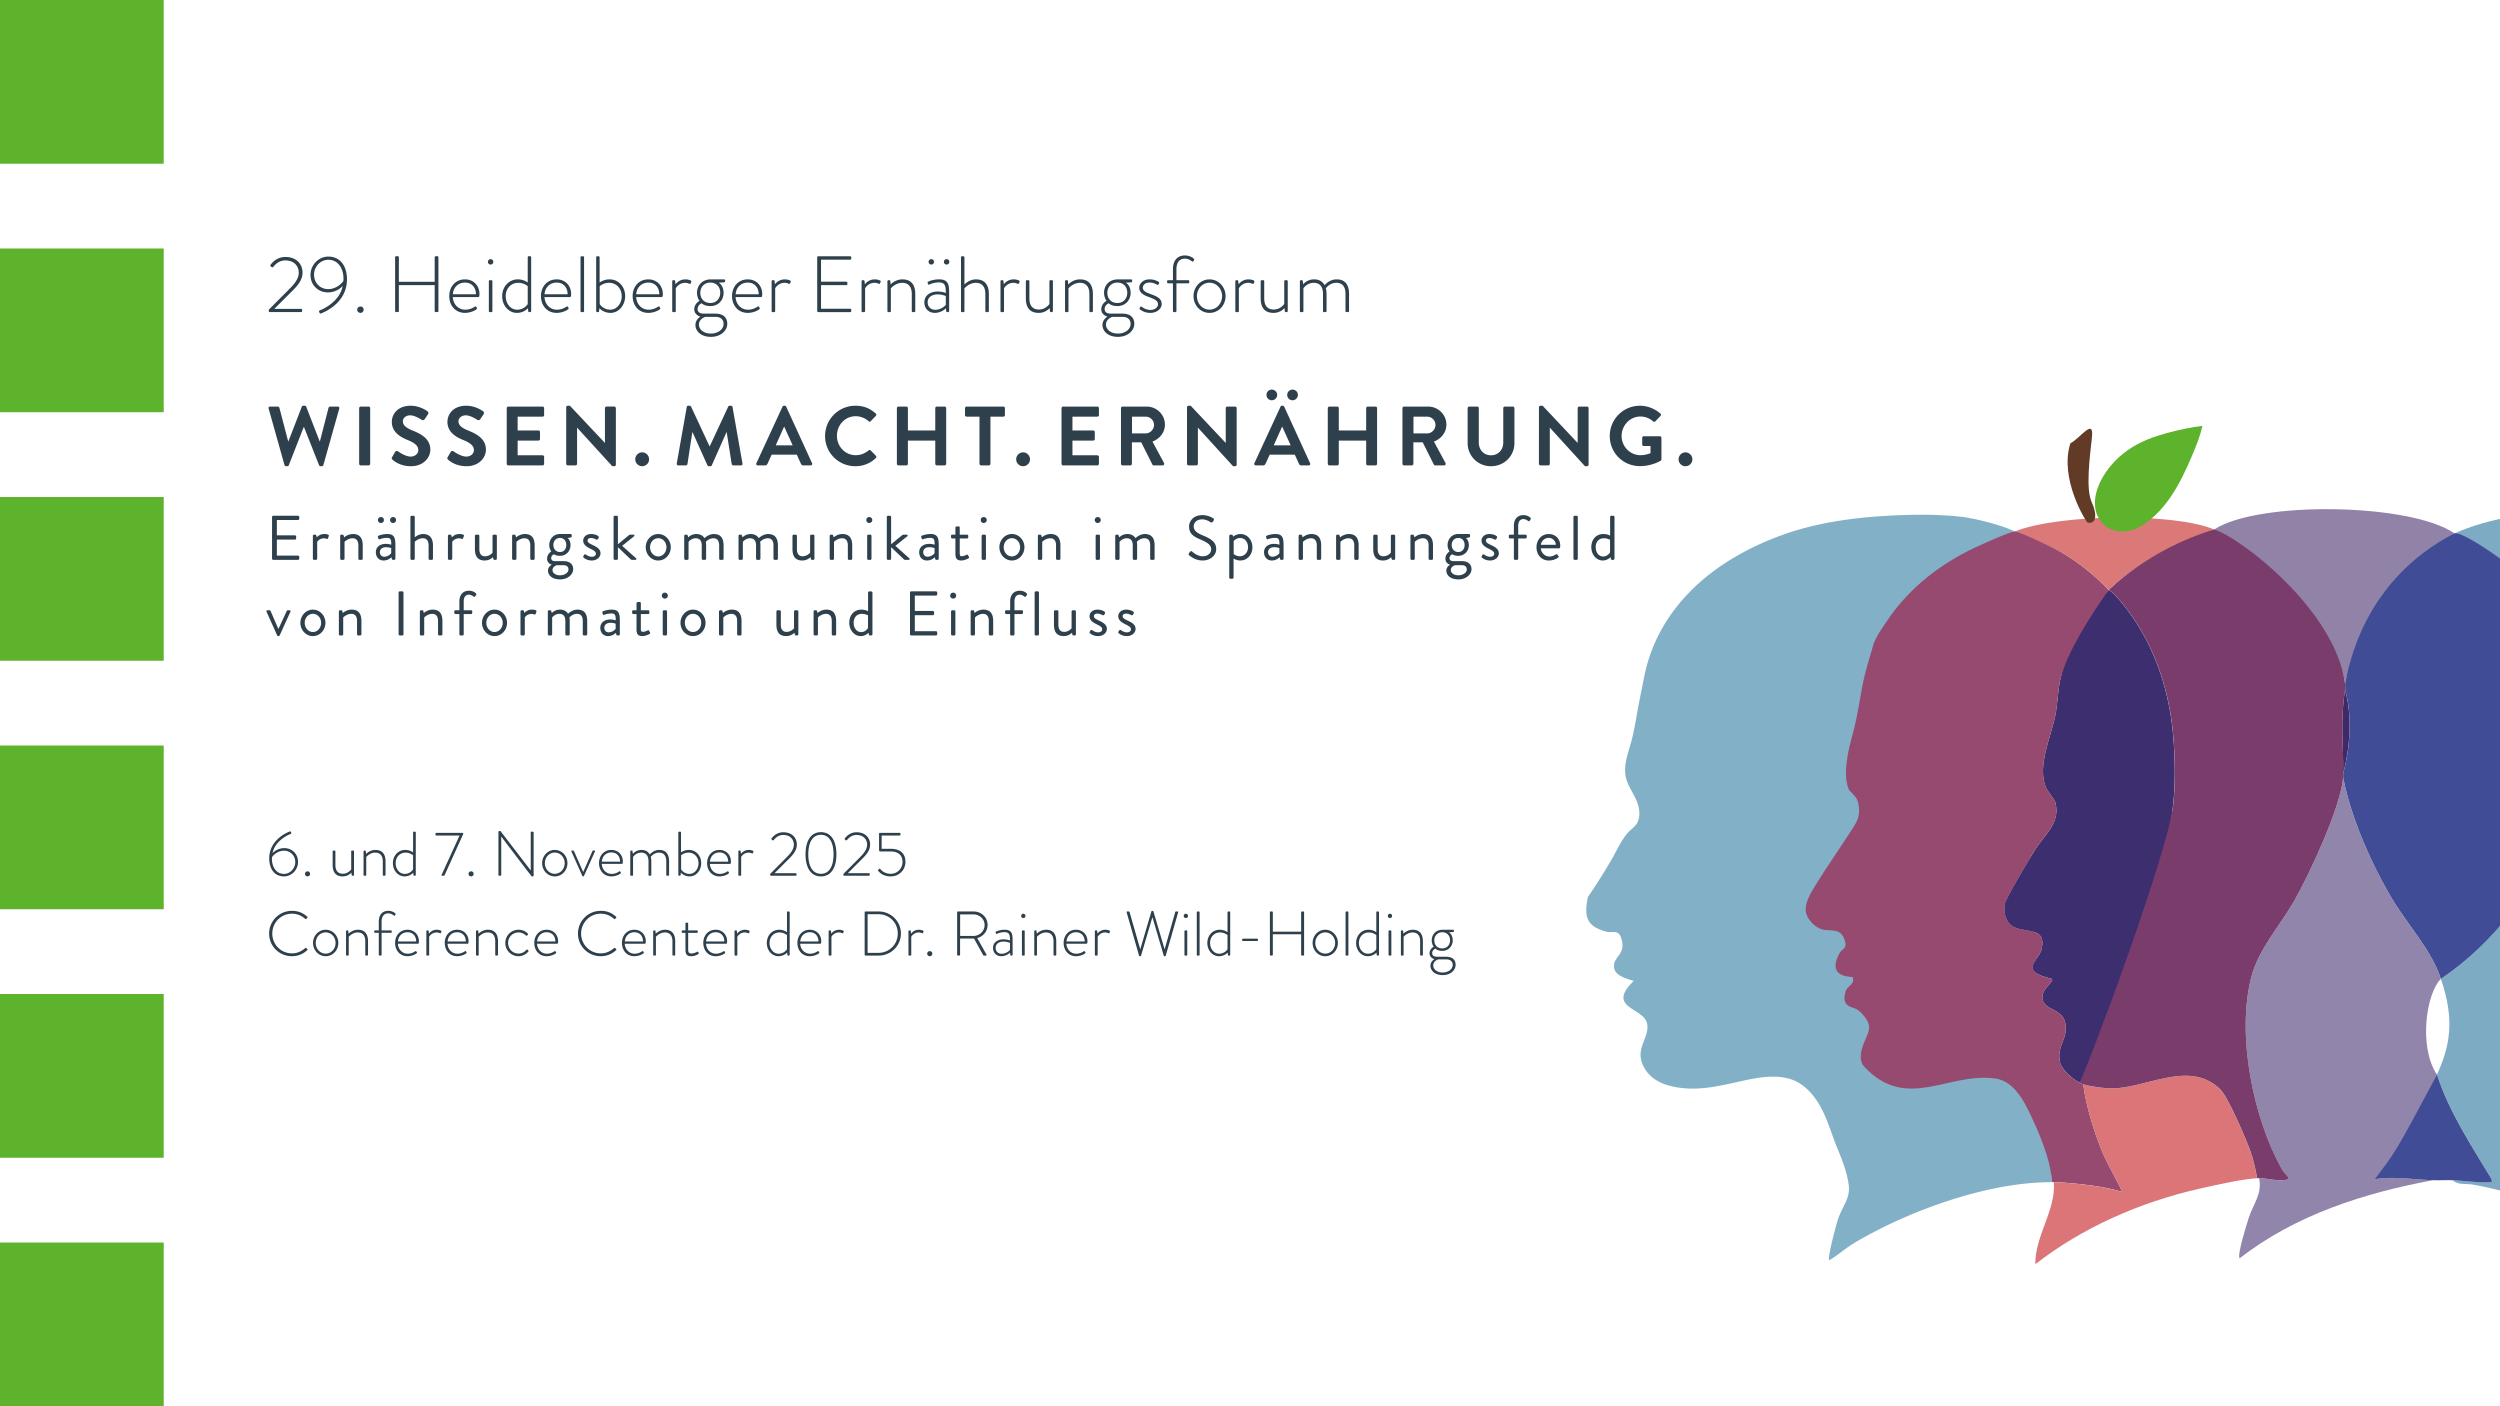
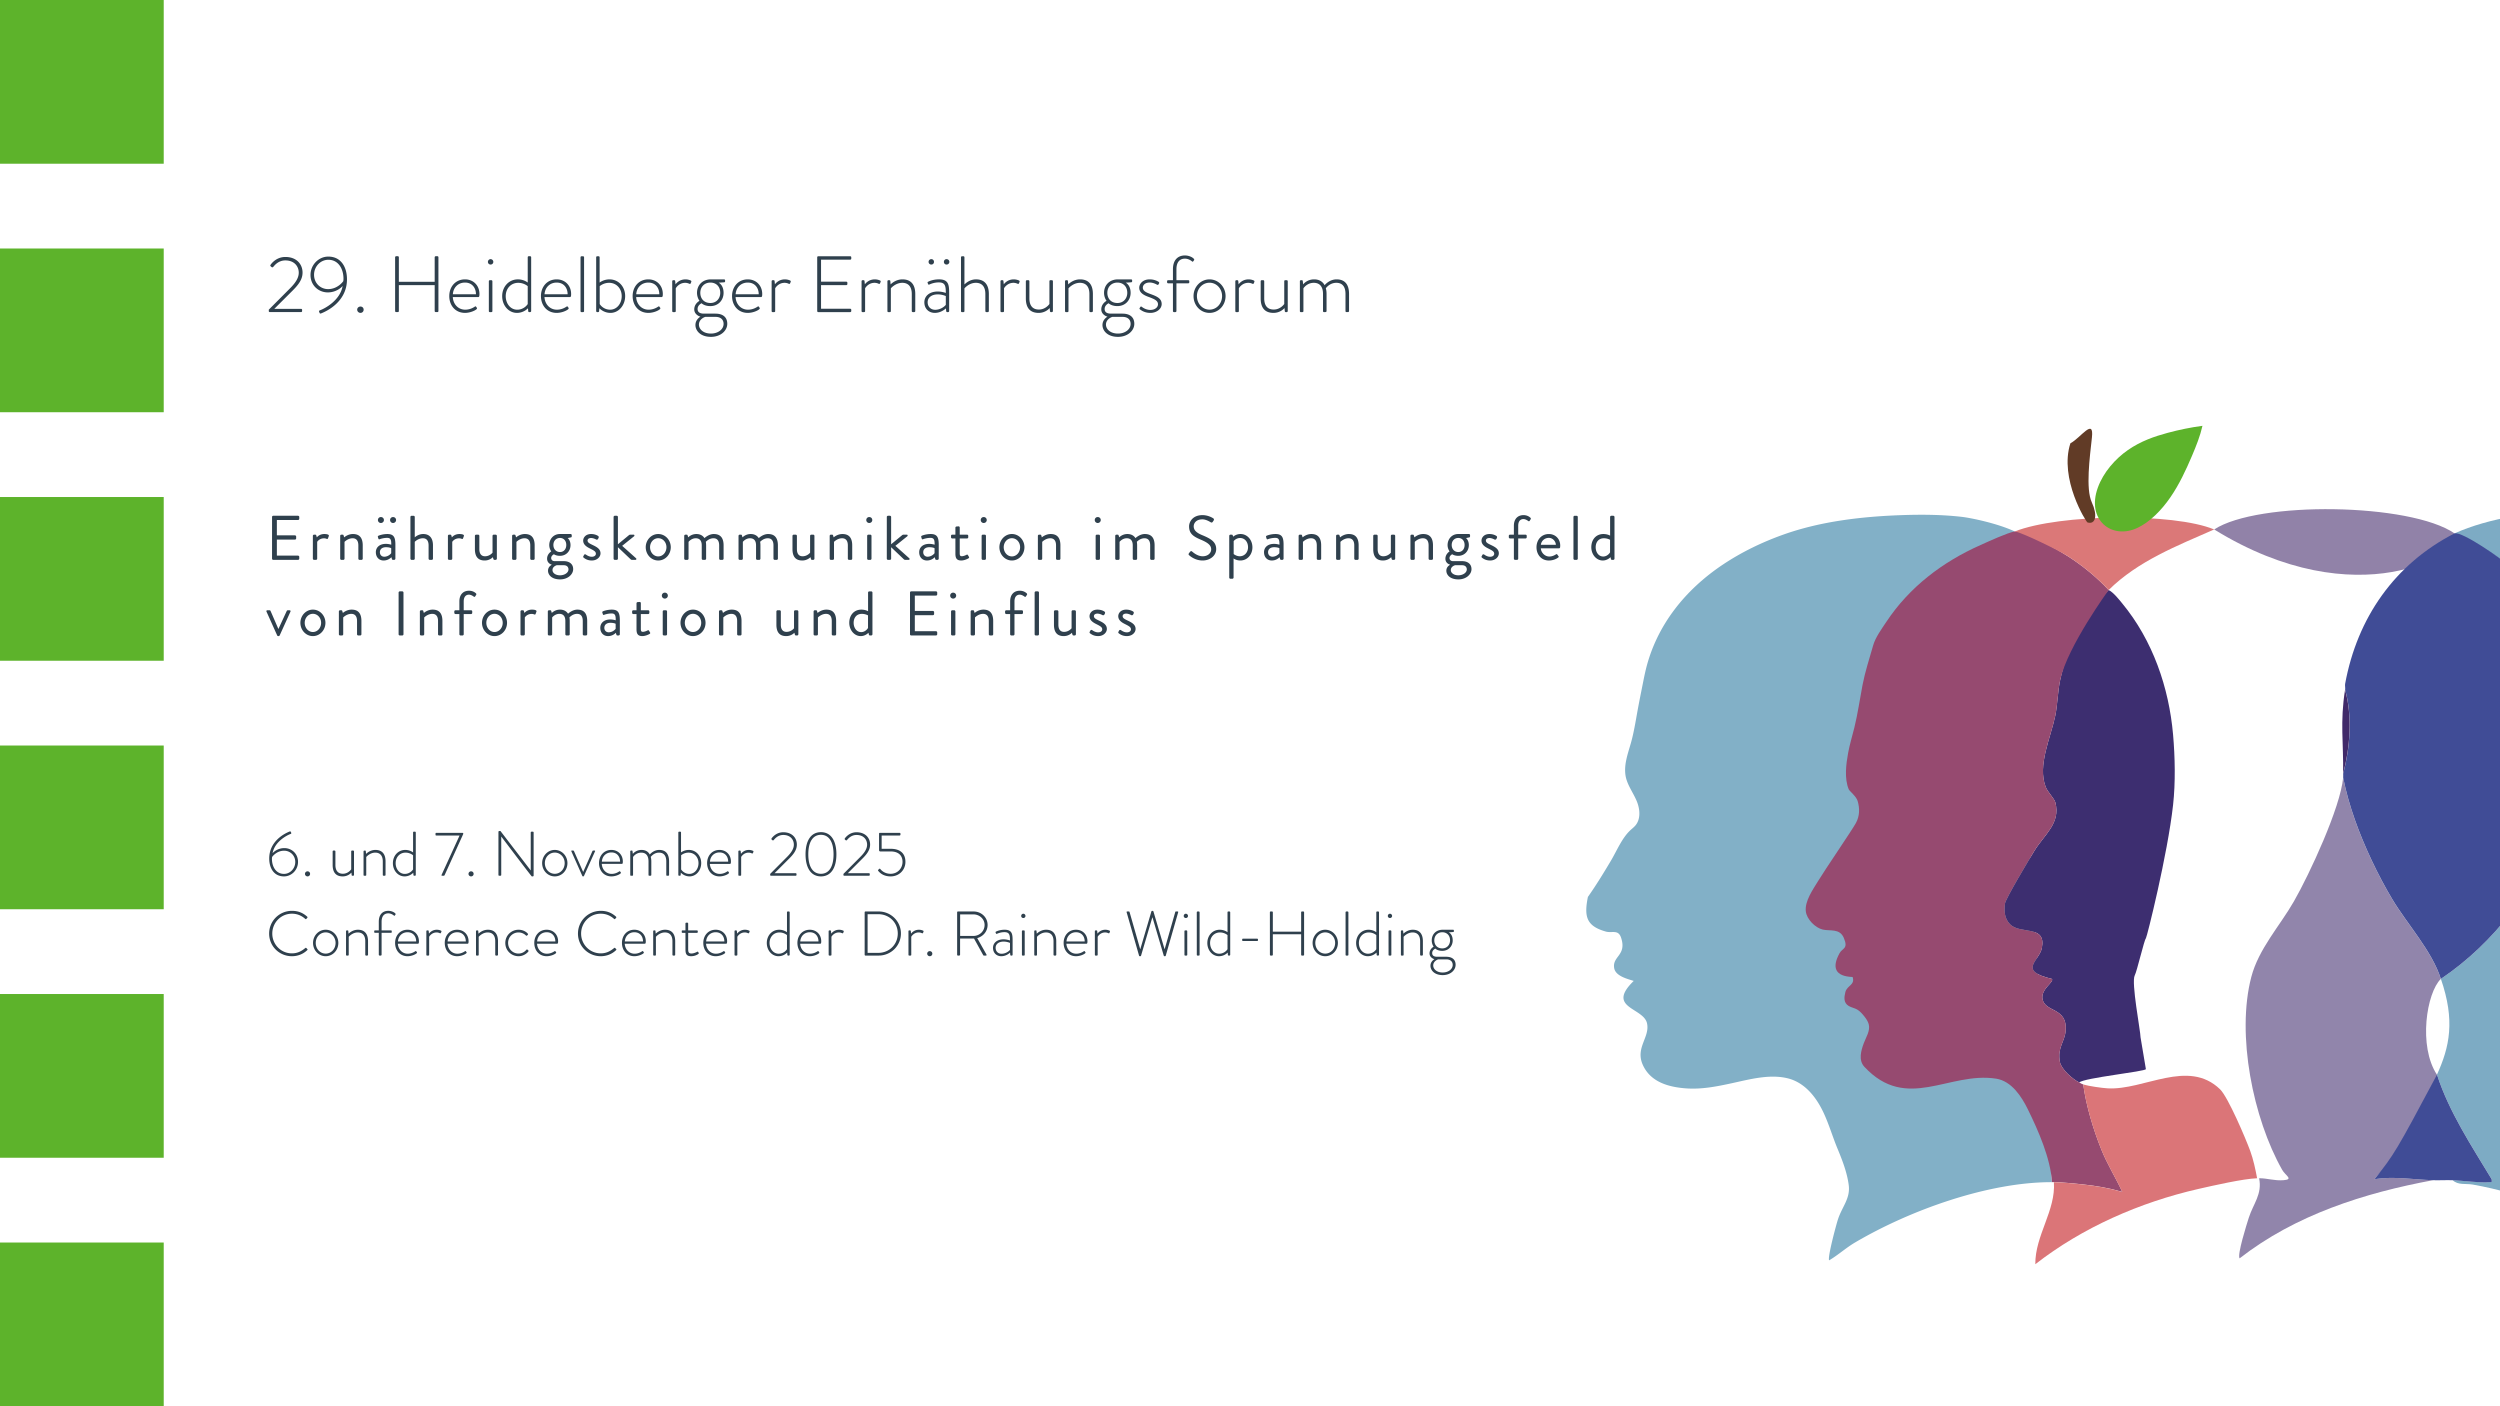
<svg xmlns="http://www.w3.org/2000/svg" width="1920" height="1080">
  <defs>
    <clipPath id="a">
      <path d="M-213.57-378.1h2247.9v595.28h-2247.9z" />
    </clipPath>
    <clipPath id="b">
      <path d="M-140.49-502.09h2247.9V93.19h-2247.9z" />
    </clipPath>
    <clipPath id="c">
      <path d="M-126.53-479.75h2247.9v595.28h-2247.9z" />
    </clipPath>
    <clipPath id="d">
      <path d="M-127-584.45h2247.9V10.83H-127z" />
    </clipPath>
    <clipPath id="e">
      <path d="M-232.63-536.06h2247.9V59.22h-2247.9z" />
    </clipPath>
    <clipPath id="f">
      <path d="M-258.22-496.04h2247.9V99.24h-2247.9z" />
    </clipPath>
    <clipPath id="g">
      <path d="M-126.07-527.22h2247.9V68.06h-2247.9z" />
    </clipPath>
    <clipPath id="h">
      <path d="M-126.53-479.75h2247.9v595.28h-2247.9z" />
    </clipPath>
    <clipPath id="i">
      <path d="M-255.9-580.26H1992V15.02H-255.9z" />
    </clipPath>
    <clipPath id="j">
      <path d="M-127-584.45h2247.9V10.83H-127z" />
    </clipPath>
    <clipPath id="k">
      <path d="M-184.23-557.93h2247.9V37.35h-2247.9z" />
    </clipPath>
    <clipPath id="l">
-       <path d="M-191.68-517.44h2247.9V77.84h-2247.9z" />
-     </clipPath>
+       </clipPath>
    <clipPath id="m">
      <path d="m-29.312-4.59 28.374-7.088L4.073 8.387-24.3 15.474z" />
    </clipPath>
    <clipPath id="n">
      <path d="M-22.9-3.72-.901-6.752.251 1.61l-21.999 3.032z" />
    </clipPath>
    <clipPath id="o">
      <path d="M-210.2-399.13h847.56v259.72H-210.2z" />
    </clipPath>
    <clipPath id="p">
      <path d="M-78.7-397.84h847.56v259.72H-78.7z" />
    </clipPath>
    <clipPath id="q">
      <path d="M-712.9-387.53h847.56v259.72H-712.9z" />
    </clipPath>
    <clipPath id="s">
      <path d="m-32.3 2.59 55.578-13.883L42.91 67.299l-55.578 13.883z" />
    </clipPath>
    <clipPath id="r">
      <path d="M0 1867.02v1130.052h346.285V1867.02z" />
    </clipPath>
    <clipPath id="u">
      <path d="m4.4-.68 8.397 60.937-23.162 3.192-8.397-60.937z" />
    </clipPath>
    <clipPath id="t">
      <path d="M0 1867.02v1130.052h346.285V1867.02z" />
    </clipPath>
    <clipPath id="w">
      <path d="M-3.624-25.08h27.088v97.685H-3.624z" />
    </clipPath>
    <clipPath id="v">
      <path d="M0 1867.02v1130.052h346.285V1867.02z" />
    </clipPath>
    <clipPath id="x">
      <path d="M1370.991-485.56h847.56v259.72h-847.56z" />
    </clipPath>
    <clipPath id="y">
      <path d="M1349.99-485.56h847.56v259.72h-847.56z" />
    </clipPath>
    <clipPath id="z">
      <path d="M1349.99-473.96h847.56v259.72h-847.56z" />
    </clipPath>
    <clipPath id="A">
      <path d="M1373.183-473.96h847.56v259.72h-847.56z" />
    </clipPath>
    <clipPath id="B">
      <path d="M1357.458-485.14h847.56v259.72h-847.56z" />
    </clipPath>
    <clipPath id="C">
      <path d="M1350.181-484.5h847.56v259.72h-847.56z" />
    </clipPath>
    <clipPath id="D">
      <path d="M1350.14-484.5h847.56v259.72h-847.56z" />
    </clipPath>
    <clipPath id="E">
      <path d="M1365.164-474.83h847.56v259.72h-847.56z" />
    </clipPath>
    <clipPath id="F">
      <path d="M1363.613-481.93h847.56v259.72h-847.56z" />
    </clipPath>
    <clipPath id="G">
      <path d="M1357.5-485.98h847.56v259.72H1357.5z" />
    </clipPath>
    <clipPath id="H">
      <path d="M1363.629-489.19h847.56v259.72h-847.56z" />
    </clipPath>
    <clipPath id="I">
      <path d="M1350.181-486.62h847.56v259.72h-847.56z" />
    </clipPath>
    <clipPath id="J">
      <path d="M1350.14-486.63h847.56v259.72h-847.56z" />
    </clipPath>
    <clipPath id="K">
      <path d="M1359.556-485.56h847.56v259.72h-847.56z" />
    </clipPath>
    <clipPath id="L">
      <path d="M1359.319-485.64h847.56v259.72h-847.56z" />
    </clipPath>
    <clipPath id="M">
      <path d="M1359.375-485.5h847.56v259.72h-847.56z" />
    </clipPath>
    <clipPath id="N">
      <path d="M1351.335-505.44h847.56v259.72h-847.56z" />
    </clipPath>
    <clipPath id="O">
      <path d="M1360.183-515.32h847.56v259.72h-847.56z" />
    </clipPath>
    <clipPath id="P">
      <path d="M1360.654-520.73h847.56v259.72h-847.56z" />
    </clipPath>
    <clipPath id="Q">
      <path d="M1360.654-524.46h847.56v259.72h-847.56z" />
    </clipPath>
    <clipPath id="R">
      <path d="M1360.183-534.72h847.56V-275h-847.56z" />
    </clipPath>
    <clipPath id="S">
      <path d="M1360.654-539.58h847.56v259.72h-847.56z" />
    </clipPath>
    <clipPath id="T">
      <path d="M1360.811-550.27h847.56v259.72h-847.56z" />
    </clipPath>
    <clipPath id="U">
      <path d="M1361.015-566h847.56v259.72h-847.56z" />
    </clipPath>
    <clipPath id="V">
      <path d="M1373.085-505.31h847.56v259.72h-847.56z" />
    </clipPath>
    <clipPath id="W">
      <path d="M1369.509-512.97h847.56v259.72h-847.56z" />
    </clipPath>
    <clipPath id="X">
      <path d="M1366.207-516.86h847.56v259.72h-847.56z" />
    </clipPath>
    <clipPath id="Y">
      <path d="M1373.085-521.16h847.56v259.72h-847.56z" />
    </clipPath>
    <clipPath id="Z">
      <path d="M1367.995-529.32h847.56v259.72h-847.56z" />
    </clipPath>
    <clipPath id="aa">
      <path d="M1372.501-532.21h847.56v259.72h-847.56z" />
    </clipPath>
    <clipPath id="ab">
      <path d="M1369.509-534.75h847.56v259.72h-847.56z" />
    </clipPath>
    <clipPath id="ac">
      <path d="M1369.855-542.05h847.56v259.72h-847.56z" />
    </clipPath>
    <clipPath id="ad">
      <path d="M1369.509-545.32h847.56v259.72h-847.56z" />
    </clipPath>
    <clipPath id="ae">
      <path d="M1373.026-551.21h847.56v259.72h-847.56z" />
    </clipPath>
    <clipPath id="af">
      <path d="M1372.501-561.15h847.56v259.72h-847.56z" />
    </clipPath>
    <clipPath id="ag">
      <path d="M1373.085-563.6h847.56v259.72h-847.56z" />
    </clipPath>
    <clipPath id="ah">
      <path d="M1369.855-567.81h847.56v259.72h-847.56z" />
    </clipPath>
  </defs>
  <path fill="#82b0c7" d="M0 0c-2.784 1.959-5.69 3.736-8.614 5.476-2.411 1.434-5.447 2.631-7.357 4.728-.342.376-.656.781-1.044 1.11-1.513 1.28-3.801 1.107-5.645.381-2.15-.846-4.066-2.432-6.4-2.754-2.53-.348-5.031.564-7.423 1.253-2.614.752-5.311 1.166-7.987 1.652-1.648.3-3.291.628-4.934.956l-1.6.319c-1.042.208-2.085.416-3.118.666-10.588 2.557-19.088 9.445-25.056 18.404-2.938 4.409-5.265 9.215-7.054 14.197-3.272 9.108-4.398 19.157-4.709 28.777-.149 4.614-.099 9.246.422 13.836.26 2.291 1.588 8.634 3.482 12.655.372-1.929 149.33 8.504 154.96 8.841-.041-15.142 6.644-33.738 14.345-46.846 1.283-2.184 2.988-4.027 4.268-6.197-.603-.444-8.473 1.676-9.762 2.099-3.06 1.002-4.971 2.985-8.171 2.561-3.001-.398-5.859-1.506-8.635-2.659-2.798-1.162-5.721-2.006-8.472-3.281-3.238-1.5-6.338-3.747-7.769-7.016a9.475 9.475 0 0 1-.506-1.466c-1.108-4.329.201-9.106 1.125-13.342.799-3.668 1.528-7.322 1.235-11.097-.317-4.09-1.509-8.367-5.626-10.193-4.058-1.8-6.539 1.745-9.851 1.024-3.802-.826-3.607-9.837-10.105-3.169-.499-1.569-1.162-4.334-3.055-4.654-2.855-.485-3.003 3.036-7.213 1.651-2.069-.68-1.064-2.152-1.482-3.632C6.929-.386 4.676-.931.004 0" clip-path="url(#a)" transform="matrix(0 3.225 3.225 0 1219.5 688.85)" />
  <path fill="#3d2e70" d="M0 0c5.598-5.775 13.411-9.768 21.299-11.507 2.777-.612 5.97-.645 8.589-1.183 5.286-1.087 11.83-4.285 16.981-2.303 1.28.492 2.753 2.063 3.731 2.317 4.965 1.287 7.633-2.643 11.518-5.011 1.853-1.13 11.38-6.844 12.547-6.995 1.816-.235 3.549-.105 4.904 1.185 2.554 2.432.027 8.728 5.71 7.599 3.056-.607 5.368-5.852 7.327 2.401.75.566 2.41-2.672 4.769-2.252 3.263.581 1.932 5.967 7.549 5.524 2.671-.211 4.046-2.025 7.433-1.384 1.776.337 4.149 3.049 4.907 4.629-1.105 1.103-2.606 15.86-3.183 15.86l-7.568-1.271c-1.445 0-13.114-2.254-14.73-1.386-.995.534-8.475 2.263-8.838 2.657-.217.235-19.952 5.168-31.758 6.476-5.352.593-11.383.47-16.752 0-11.216-.981-22.462-4.844-31.276-12.127C2.267 2.492.476 1.087 0 0" clip-path="url(#b)" transform="matrix(0 3.225 3.225 0 1619.4 453.15)" />
  <path fill="#964a70" d="M0 0c.372-1.929 2.346-6.147 3.24-8.16 4.025-9.057 10.009-16.958 18.329-22.461 1.685-1.115 3.658-2.578 5.611-3.13 3.134-.885 6.197-1.908 9.418-2.526 3.361-.645 6.756-1.116 10.083-1.93 2.021-.495 4.014-1.117 6.061-1.493 2.664-.489 6.109-.935 8.682.147.407.171 1.653 1.78 2.772 2.114 1.772.528 3.59.492 5.235-.4 1.691-.916 11.097-7.359 13.941-9.083 1.954-1.184 4.662-3.12 7.089-2.857 1.886.204 3.942 2.235 4.36 4.049.396 1.723-.341 4.013 1.976 5 2.639 1.124 2.392-.316 3.619-.997 3.495-1.939 5.546-1.03 5.697 3.095 1.934.63 1.978-1.319 3.586-1.726 1.278-.324 2.569-.449 3.315.798.382.638.485 1.414.863 2.045.415.695 1.152 1.309 1.784 1.799.513.398 1.075.749 1.702.921 1.522.416 3.119-.657 4.496-1.169 1.752-.65 4.067-1.338 5.642.133 10.81 10.092 1.067 20.114 2.822 31.38.577 3.699 4.298 6.073 7.329 7.562 5.109 2.512 11.68 5.394 17.304 5.73.001.155-.002.311 0 .466.024 1.873.329 4.747.524 6.688.321 3.181.894 6.523 1.803 9.594-3.432-1.594-6.573-3.589-10.114-5.005-4.751-1.9-10.41-3.623-15.48-4.297-.152-.518-.319-.626-.465-.931-.758-1.58-3.13-4.292-4.907-4.629-3.387-.641-4.762 1.173-7.433 1.384-5.617.443-4.286-4.943-7.549-5.524-2.359-.42-4.019 2.818-4.769 2.252-1.959-8.253-4.271-3.008-7.327-2.401-5.683 1.129-3.156-5.167-5.71-7.599-1.355-1.29-3.088-1.42-4.904-1.185-1.167.151-10.694 5.865-12.547 6.995-3.885 2.368-6.553 6.298-11.518 5.011-.978-.254-2.451-1.825-3.731-2.317-5.151-1.982-11.695 1.216-16.981 2.303-2.619.538-5.812.571-8.589 1.183-7.888 1.739-21.299 11.507-21.299 11.507-3.093-2.89-5.81-6.208-8.107-9.808C4.551 10.487.37 3.356 0 1.396-.058 1.088-.059.306 0 0" clip-path="url(#c)" transform="matrix(0 3.225 3.225 0 1547.4 408.12)" />
  <path fill="#7dabc4" d="M0 0c.969 2.952 6.071 11.147 7.672 13.035 13.514 15.929 43.615 19.463 62.252 11.984 14.452-5.8 27.453-15.337 36.172-28.276 9.926 3.424 16.165 2.095 22.801-.931 8.931 2.902 16.904 8.2 24.905 13.023.946.124.602-.041.692-.686.24-1.718-.387-6.393-.468-8.614 1.25 1.284.77 3.18 1.048 4.768 2.133 12.176 7.289 24.858 13.207 35.653 1.106 2.016 3.148 3.84 3.425 6.11-.274.27-6.717-1.259-7.552-1.517-5.68-1.752-5.088-3.268-11.99-2.204-.32.05-.884.356-1.396.466-4.567.982-11.609 3.564-15.769 5.869-2.879 1.595-3.958 2.678-5.171 5.764-.066.167-.424.328-.465.465-10.68 3.052-19.494 2.601-29.325-2.55-10.184-5.336-18.25-11.177-29.534-15.138-19.207-6.743-42.717 1.397-57.228 16.34-1.704 1.755-7.702-.154-11.88 7.398C-7.442 45.166-7.288 16.283 0 0" clip-path="url(#d)" transform="matrix(0 3.225 3.225 0 1885.1 409.62)" />
  <path fill="#9185ab" d="M0 0c13.752-3.595 33.674.414 45.928 7.353 1.375.779 2.269 2.789 2.465.334.174-2.188-.484-3.919-.464-5.826 3.804.781 6.075-1.398 9.407-2.459 1.498-.478 8.823-2.804 9.672-2.189-10.349 13.266-15.574 29.656-18.613 46.063-.139-4.593-.999-9.306-.23-13.957-5.894 4.689-7.257 11.303-14.051 14.564-1.862.893-.924.77-10.847.324-6.81-4.484-19.519-2.462-22.802.93-6.695-2.143-12.905-7.923-18.935-11.544-5.662-3.399-12.749-6.753-18.981-8.939-3.305-1.159-6.575-2.104-10.013-2.783 7.134-.648 22.943-7.992 29.458-11.724C-12.132 6.782-6.711 1.754 0 0" clip-path="url(#e)" transform="matrix(0 3.225 3.225 0 1729 750.32)" />
  <path fill="#db7578" d="M0 0c5.07.674 10.729 2.397 15.48 4.297 3.541 1.416 6.681 3.411 10.113 5.005-.908-3.07-1.482-6.413-1.802-9.594-.196-1.941-.501-4.815-.524-6.688 6.746.481 12.677-4.484 19.541-4.424C34.056-.188 28.058 13.53 24.879 27.439c-.797 3.491-2.431 10.683-2.543 13.976-2.1-.388-4.509-.91-6.505-1.639-2.959-1.08-12.845-5.286-14.684-7.186-7.364-7.609.279-18.13-.223-26.768C.841 4.401.394 1.335 0 0" clip-path="url(#f)" transform="matrix(0 3.225 3.225 0 1599.9 832.87)" />
-   <path fill="#9182a8" d="M0 0c4.945-2.157 19.018 28.78 36.761 31.177C21.038 34.064 5.669 59.726.931 57.236-6.319 46.659-6.839 10.44 0 0" clip-path="url(#g)" transform="matrix(0 3.225 3.225 0 1700.5 406.62)" />
+   <path fill="#9182a8" d="M0 0C21.038 34.064 5.669 59.726.931 57.236-6.319 46.659-6.839 10.44 0 0" clip-path="url(#g)" transform="matrix(0 3.225 3.225 0 1700.5 406.62)" />
  <path fill="#db7878" d="M0 0c.37 1.96 4.551 10.487 5.853 12.528 2.297 3.6 5.014 6.918 8.107 9.808C7.026 29.353 3.442 38.601-.465 47.464-4.468 37.859-4.188 10.651 0 0" clip-path="url(#h)" transform="matrix(0 3.225 3.225 0 1547.4 408.12)" />
  <path fill="#404c96" d="M0 0c18.241-9.721 19.004-10.198 24.898-14.888-.769 4.651.091 9.365.23 13.957.047 1.545-.057 3.109 0 4.654.081 2.221.709 6.896.469 8.614-.09.645.254.81-.693.686C16.904 8.201 8.931 2.902 0 0" clip-path="url(#i)" transform="matrix(0 3.225 3.225 0 1871.6 825.37)" />
  <path fill="#404c96" d="M0 0c7.305-14.259 20.107-23.172 35.831-26.059.424-.078.961.069 1.396 0 6.215 1.759 13.779 1.214 20.009-.465.307-.005.627.028.931 0 3.438.679 6.708 1.624 10.013 2.784 6.232 2.186 13.318 5.539 18.981 8.939 6.03 3.62 12.24 9.4 18.935 11.544-8.719 12.939-21.72 22.476-36.172 28.276-18.637 7.479-48.738 3.945-62.252-11.984C6.071 11.147-.439 1.953 0 0" clip-path="url(#j)" transform="matrix(0 3.225 3.225 0 1885.1 409.62)" />
  <path fill="#402969" d="M0 0c-6.23 1.679-13.794 2.224-20.009.465C-12.25-.766-7.347.129 0 0" clip-path="url(#k)" transform="matrix(0 3.225 3.225 0 1799.5 594.23)" />
  <path fill="#7a3d6b" d="M0 0c-5.352.593-11.383.47-16.752 0-11.216-.981-22.462-4.844-31.276-12.127-.891-.737-2.682-2.142-3.159-3.229 0 0-9.769 9.515-14.425 25.128 1.826 6.049 19.018 28.78 36.761 31.177.424-.077.961.069 1.396 0 7.76-1.23 12.662-.336 20.01-.465.307-.005.626.028.93 0 7.135-.647 22.943-7.992 29.458-11.724 5.874-3.365 11.295-8.392 18.006-10.147 13.752-3.594 33.674.415 45.928 7.354 1.375.778 2.269 2.788 2.465.333.175-2.188-.484-3.918-.463-5.825.001-.155-.006-.311 0-.466-2.1-.388-4.509-.91-6.505-1.638-2.959-1.08-12.845-5.286-14.684-7.187-7.364-7.608.279-18.129-.223-26.767-.083-1.421-.53-4.487-.924-5.822-.153-.518-.319-.626-.466-.931C64.972-21.233 11.806-1.308 0 0" clip-path="url(#l)" transform="matrix(0 3.225 3.225 0 1669 618.24)" />
  <path fill="#5db32b" d="M0 0c-1.404 2.962-4.162 5.687-7.245 7.812-3.085 2.126-6.5 3.714-9.903 5.164-2.359 1.004-4.755 1.959-7.15 2.494.367-2.743.928-5.52 1.68-8.313.848-3.15 1.969-6.38 4.073-9.416 2.102-3.035 5.326-5.88 8.988-7.195C-1.853-12.223 2.893-6.101 0 0" clip-path="url(#m)" transform="matrix(0 3.225 3.225 0 1641.6 405.39)" />
  <path fill="#613b26" d="M0 0c-.095-.329-10.426-6.786-18.842-4.078-1.313 2.466-6.197 5.66-1.399 5.132C-15.442.528-8.007-.453-4.814 1.012-1.622 2.476.556 1.918 0 0" clip-path="url(#n)" transform="matrix(0 3.225 3.225 0 1603.2 401.24)" />
  <g fill="#2f404d">
    <path d="M206.43 238.97c0 .34.302.718.794.718h24a.798.798 0 0 0 .795-.794v-.907a.775.775 0 0 0-.794-.793h-20.562l13.947-13.91c4.422-4.423 7.748-8.543 7.748-13.91 0-6.388-4.535-12.02-13.19-12.02-7.598 0-11.378 6.047-11.378 6.047-.34.454-.189.794.114 1.134l.718.605c.453.302.87.227 1.247-.19.794-.869 3.704-4.95 9.298-4.95 7.03 0 10.281 4.762 10.281 9.41 0 4.008-2.494 7.863-6.803 12.134l-16.215 16.29zm38.657.491.378.908c.189.377.567.529.907.415 5.48-2.079 20.108-9.6 20.108-26.269 0-9.752-4.838-17.462-14.325-17.462-7.408 0-13.683 6.312-13.683 14.098 0 8.202 6.312 13.418 13.305 13.418 6.237 0 10.432-3.704 11.377-4.989-1.89 11.226-13.872 17.462-17.387 18.71-.718.227-.87.68-.68 1.172zm6.88-17.425c-5.822 0-10.773-4.535-10.773-11.037 0-6.236 4.876-11.49 10.961-11.49 7.824 0 11.642 7.106 11.642 14.552 0 .68-.075 1.248-.151 1.852-.151.265-4.271 6.124-11.679 6.124zm22.356 15.8c0 1.36 1.172 2.456 2.533 2.456 1.398 0 2.419-1.096 2.419-2.457 0-1.398-1.02-2.419-2.42-2.419-1.36 0-2.532 1.02-2.532 2.42zm29.123 1.058c0 .415.378.793.794.793h1.285c.491 0 .794-.378.794-.793v-19.92h27.517v19.92c0 .415.378.793.794.793h1.285c.491 0 .793-.378.793-.793V197.58c0-.416-.302-.794-.793-.794h-1.285a.825.825 0 0 0-.794.794v18.823h-27.517V197.58c0-.416-.303-.794-.794-.794h-1.285a.825.825 0 0 0-.794.794zm41.596-11.528c0 7.181 4.612 12.927 12.095 12.927 3.78 0 7.635-1.663 8.883-2.873.34-.378.415-.718.226-.983l-.604-.869c-.303-.416-.567-.34-1.096 0-1.475.983-4.007 2.268-7.258 2.268-5.518 0-9.298-4.385-9.525-9.676h19.541c.908 0 .908-1.399.908-2.382 0-6.5-4.65-11.226-11.075-11.226-7.484 0-12.095 5.821-12.095 12.813zm2.76-1.399c.302-5.027 3.93-8.958 9.335-8.958 5.481 0 8.392 4.158 8.392 8.958zm28.99-22.792c1.172 0 2.08-.907 2.08-2.04s-.908-2.118-2.08-2.118c-1.171 0-2.078.983-2.078 2.117s.907 2.041 2.078 2.041zm-1.36 35.72c0 .415.264.793.68.793h1.21c.567 0 .831-.302.831-.794V215.99c0-.453-.378-.794-.831-.794h-1.097a.798.798 0 0 0-.793.794zm10.243-11.454c0 7.144 4.951 12.851 11.339 12.851 4.724 0 7.71-2.759 8.466-3.553l.19 2.155c.037.567.34.793.83.793h.643a.825.825 0 0 0 .794-.793V197.58c0-.416-.378-.794-.756-.794h-1.096c-.491 0-.794.378-.794.794v19.428s-2.872-2.457-7.521-2.457c-6.993 0-12.095 5.67-12.095 12.889zm2.721 0c0-5.82 3.969-10.243 9.6-10.243 4.46 0 7.296 2.57 7.296 2.57v13.721c-.114.265-2.76 4.347-8.09 4.347-5.14 0-8.806-4.687-8.806-10.394zm27.054-.075c0 7.181 4.611 12.927 12.095 12.927 3.78 0 7.635-1.664 8.882-2.873.34-.378.416-.718.227-.983l-.604-.87c-.303-.415-.567-.34-1.097 0-1.474.984-4.006 2.269-7.257 2.269-5.518 0-9.298-4.385-9.525-9.677h19.541c.907 0 .907-1.398.907-2.38 0-6.502-4.649-11.227-11.075-11.227-7.483 0-12.095 5.821-12.095 12.813zm2.76-1.399c.302-5.027 3.93-8.958 9.335-8.958 5.48 0 8.391 4.158 8.391 8.958zm27.638 12.927c0 .416.265.794.68.794h1.21c.567 0 .832-.303.832-.794v-41.313c0-.416-.378-.794-.832-.794h-1.096a.825.825 0 0 0-.794.794zm12.01 0c0 .416.378.794.794.794h.605c.491 0 .831-.227.87-.794l.188-2.192c.718.831 3.818 3.59 8.505 3.59 6.312 0 11.3-5.745 11.3-12.926 0-7.22-5.102-12.813-12.02-12.813-4.648 0-7.597 2.456-7.597 2.456v-19.428a.825.825 0 0 0-.793-.793h-1.059a.825.825 0 0 0-.793.793zm2.722-5.405v-13.721s2.797-2.57 7.219-2.57c5.632 0 9.676 4.422 9.676 10.243 0 5.707-3.742 10.394-8.882 10.394-5.292 0-7.9-4.082-8.013-4.347zm25.287-6.123c0 7.181 4.611 12.927 12.095 12.927 3.78 0 7.635-1.663 8.882-2.873.34-.378.416-.718.227-.983l-.605-.869c-.302-.416-.567-.34-1.096 0-1.474.983-4.007 2.268-7.257 2.268-5.518 0-9.298-4.385-9.525-9.676h19.54c.908 0 .908-1.399.908-2.382 0-6.5-4.649-11.226-11.075-11.226-7.484 0-12.095 5.821-12.095 12.813zm2.759-1.399c.302-5.027 3.93-8.958 9.336-8.958 5.48 0 8.391 4.158 8.391 8.958zm27.639 12.927c0 .416.264.794.68.794h1.21c.567 0 .831-.302.831-.794v-17.462c.151-.378 2.495-4.233 7.257-4.233 1.664 0 2.91.605 3.213.756.416.151.794.113.983-.34l.491-1.21c.152-.491-.151-.907-.68-1.096-.491-.189-1.852-.756-3.818-.756-4.573 0-7.03 2.948-7.635 3.818l-.264-2.533c-.038-.415-.378-.642-.718-.642h-.756a.798.798 0 0 0-.794.794zm16.924-1.285c0 3.667 3.553 5.33 4.762 5.556-1.285.794-3.855 2.835-3.855 6.464 0 4.157 3.629 9.071 11.944 9.071 7.484 0 12.511-4.8 12.511-10.016 0-5.443-3.818-7.824-9.071-7.824h-8.883c-2.381 0-4.838-.68-4.838-3.553 0-2.873 2.646-4.233 3.1-4.422.831.87 3.023 2.192 6.69 2.192 6.274 0 10.168-4.687 10.168-10.168 0-5.065-2.608-7.22-3.78-7.824l4.384-.302c.378-.076.567-.454.567-.756v-.68c0-.416-.302-.794-.793-.794H546.04c-6.615 0-10.734 4.497-10.734 10.357 0 2.948 1.247 5.291 1.927 6.123-.68.378-4.044 2.457-4.044 6.577zm12.435-4.914c-5.14 0-7.786-3.553-7.786-7.824 0-4.422 3.061-7.862 7.786-7.862 4.044 0 7.522 2.722 7.522 7.862 0 4.347-2.949 7.824-7.522 7.824zm-8.845 16.593c0-4.157 4.347-5.858 4.99-5.934h7.71c4.536 0 6.237 2.57 6.237 5.405 0 4.158-4.233 7.409-9.714 7.409-5.972 0-9.223-3.478-9.223-6.88zm25.438-21.923c0 7.182 4.612 12.927 12.095 12.927 3.78 0 7.635-1.663 8.883-2.872.34-.378.415-.718.226-.983l-.604-.87c-.303-.415-.567-.34-1.097 0-1.474.984-4.006 2.269-7.257 2.269-5.518 0-9.298-4.385-9.525-9.677h19.541c.908 0 .908-1.398.908-2.38 0-6.502-4.65-11.227-11.075-11.227-7.484 0-12.095 5.821-12.095 12.813zm2.76-1.398c.302-5.027 3.93-8.958 9.335-8.958 5.481 0 8.392 4.158 8.392 8.958zm27.638 12.927c0 .416.265.794.68.794h1.21c.567 0 .832-.303.832-.794v-17.462c.151-.378 2.494-4.233 7.257-4.233 1.663 0 2.91.604 3.213.756.416.15.794.113.982-.34l.492-1.21c.151-.491-.151-.907-.68-1.096-.492-.19-1.853-.756-3.818-.756-4.574 0-7.03 2.948-7.635 3.817l-.265-2.532c-.037-.416-.378-.642-.718-.642h-.756a.798.798 0 0 0-.794.793zm35.001 0c0 .416.378.794.794.794h24.568a.825.825 0 0 0 .794-.794v-.983a.825.825 0 0 0-.794-.794h-22.414v-18.143h19.39c.454 0 .832-.377.832-.793v-1.059c0-.415-.378-.793-.832-.793h-19.39v-16.896h22.414a.825.825 0 0 0 .794-.794v-1.058a.825.825 0 0 0-.794-.794H628.41a.825.825 0 0 0-.794.794zm34.065 0c0 .416.265.794.68.794h1.21c.567 0 .832-.303.832-.794v-17.462c.151-.378 2.495-4.233 7.257-4.233 1.663 0 2.91.604 3.213.756.416.15.794.113.983-.34l.49-1.21c.152-.491-.15-.907-.68-1.096-.49-.19-1.852-.756-3.817-.756-4.574 0-7.03 2.948-7.635 3.817l-.265-2.532c-.037-.416-.378-.642-.718-.642h-.756a.798.798 0 0 0-.793.793zm19.853 0c0 .416.265.794.68.794h1.173c.529 0 .793-.303.793-.794v-17.462c.227-.302 3.742-4.233 8.77-4.233 4.648 0 7.294 2.948 7.294 8.58v13.116c0 .415.34.793.794.793h1.096a.825.825 0 0 0 .794-.793v-13.116c0-6.88-3.024-11.226-9.865-11.226-4.914 0-8.278 3.023-9.072 3.893l-.227-2.646c-.075-.378-.34-.605-.756-.605h-.604c-.492 0-.87.34-.87.794zm28.367-6.728c0 5.027 3.516 8.126 8.051 8.126 3.894 0 6.917-2.003 8.505-3.477l.227 2.192c.15.454.34.68.756.68h.718a.798.798 0 0 0 .793-.793v-13.607c0-6.237-.302-10.735-7.748-10.735-5.103 0-8.24 1.739-8.391 1.852-.34.113-.567.378-.378.907l.302.756c.114.416.416.68.907.492.567-.19 3.326-1.664 7.37-1.664 4.839 0 5.368 2.684 5.368 8.09-.643-.265-3.364-1.097-6.161-1.097-6.463 0-10.319 3.553-10.319 8.278zm2.533-.076c0-3.628 3.1-6.01 7.786-6.01 2.91 0 5.367.908 6.161 1.286v6.728c-1.134 1.55-4.384 3.817-8.126 3.817-3.364 0-5.821-2.268-5.821-5.82zm14.514-28.915c1.21 0 2.154-.907 2.154-2.04 0-1.21-.945-2.117-2.154-2.117-1.172 0-2.041.907-2.041 2.116 0 1.134.87 2.041 2.04 2.041zm-11.717 0c1.247 0 2.079-.907 2.079-2.04 0-1.21-.832-2.117-2.08-2.117-1.133 0-2.078.907-2.078 2.116 0 1.134.945 2.041 2.079 2.041zm22.81 35.72c0 .415.265.793.681.793h1.172c.53 0 .794-.302.794-.794v-17.387c.226-.34 3.666-4.309 8.769-4.309 4.649 0 7.295 2.949 7.295 8.58v13.116c0 .416.34.794.793.794h1.096a.825.825 0 0 0 .794-.794v-13.116c0-7.294-3.477-11.226-9.865-11.226-4.838 0-8.089 3.138-8.882 3.931v-20.902a.825.825 0 0 0-.794-.793h-.983c-.491 0-.87.378-.87.793zm30.334 0c0 .415.264.793.68.793h1.21c.567 0 .831-.302.831-.794v-17.462c.152-.378 2.495-4.233 7.257-4.233 1.664 0 2.91.605 3.213.756.416.151.794.113.983-.34l.491-1.21c.152-.491-.151-.907-.68-1.096-.491-.189-1.852-.756-3.818-.756-4.573 0-7.03 2.948-7.635 3.818l-.264-2.533c-.038-.415-.378-.642-.718-.642h-.756a.798.798 0 0 0-.794.794zm19.475-9.752c0 6.917 2.948 11.15 9.827 11.15 4.838 0 7.787-2.873 8.467-3.742l.227 2.419c.075.34.226.718.718.718h.756a.825.825 0 0 0 .794-.794v-22.905a.798.798 0 0 0-.794-.794h-1.096c-.492 0-.794.303-.794.794v17.462c-.189.302-3.024 4.271-8.089 4.271-4.687 0-7.295-2.873-7.295-8.58v-13.154a.798.798 0 0 0-.793-.794h-1.096c-.454 0-.832.34-.832.794zm30.096 9.751c0 .416.264.794.68.794h1.172c.53 0 .794-.302.794-.794v-17.462c.226-.302 3.742-4.233 8.769-4.233 4.649 0 7.295 2.948 7.295 8.58v13.116c0 .416.34.794.793.794h1.097a.825.825 0 0 0 .793-.794V225.78c0-6.88-3.024-11.226-9.865-11.226-4.914 0-8.278 3.024-9.071 3.893l-.227-2.646c-.076-.378-.34-.604-.756-.604h-.605c-.491 0-.87.34-.87.793zm27.847-1.285c0 3.667 3.553 5.33 4.762 5.556-1.285.794-3.855 2.835-3.855 6.464 0 4.158 3.629 9.071 11.944 9.071 7.484 0 12.511-4.8 12.511-10.016 0-5.443-3.818-7.824-9.071-7.824H853.2c-2.38 0-4.838-.68-4.838-3.553s2.646-4.233 3.1-4.422c.831.87 3.023 2.192 6.69 2.192 6.274 0 10.168-4.687 10.168-10.168 0-5.065-2.608-7.22-3.78-7.824l4.385-.302c.378-.076.567-.454.567-.756v-.68c0-.416-.303-.794-.794-.794h-10.054c-6.615 0-10.734 4.498-10.734 10.357 0 2.948 1.247 5.291 1.928 6.123-.68.378-4.045 2.457-4.045 6.577zm12.435-4.913c-5.14 0-7.786-3.553-7.786-7.825 0-4.422 3.061-7.861 7.786-7.861 4.044 0 7.522 2.721 7.522 7.861 0 4.347-2.949 7.825-7.522 7.825zm-8.845 16.593c0-4.158 4.347-5.859 4.99-5.935h7.71c4.536 0 6.237 2.57 6.237 5.405 0 4.158-4.233 7.409-9.714 7.409-5.972 0-9.223-3.478-9.223-6.88zm26.043-11.755c1.361 1.058 3.893 2.759 8.051 2.759 4.876 0 8.694-3.1 8.694-6.804 0-4.46-4.045-6.01-8.656-7.71-3.59-1.286-5.82-2.457-5.82-4.914 0-1.626 1.435-3.893 5.29-3.893 2.609 0 5.066 1.322 5.633 1.7a.863.863 0 0 0 1.171-.302l.34-.68a.843.843 0 0 0-.226-1.172c-1.21-.794-3.667-1.965-6.917-1.965-5.632 0-8.051 3.704-8.051 6.387 0 3.78 3.213 5.708 7.56 7.22 4.082 1.55 6.84 2.721 6.84 5.518 0 2.381-2.38 4.347-5.858 4.347-3.44 0-5.934-1.89-6.577-2.381-.415-.378-.907-.227-1.096.075l-.604.983c-.19.302 0 .642.226.831zm25.391 1.36c0 .416.34.794.794.794h1.096a.825.825 0 0 0 .794-.794v-21.318h9.071c.567 0 .794-.302.794-.756v-.907c0-.416-.302-.718-.794-.718h-9.071v-8.391c0-5.67 2.684-8.164 6.539-8.164 2.268 0 4.422 1.21 5.367 2.079.34.377.794.302 1.02-.076l.606-.832c.189-.264.189-.604-.114-.982-.907-1.172-3.742-2.646-6.879-2.646-5.33 0-9.222 3.364-9.222 10.62v8.392h-3.705a.798.798 0 0 0-.793.794v.793c0 .34.264.794.793.794h3.705zm15.818-11.528c0 7.182 5.367 12.927 12.284 12.927 6.88 0 12.322-5.745 12.322-12.927 0-6.992-5.443-12.813-12.322-12.813-6.917 0-12.284 5.821-12.284 12.813zm2.608 0c0-5.632 4.234-10.243 9.676-10.243 5.405 0 9.639 4.612 9.639 10.243 0 5.821-4.233 10.432-9.639 10.432-5.442 0-9.676-4.611-9.676-10.432zm29.482 11.528c0 .416.265.794.68.794h1.21c.567 0 .832-.302.832-.794v-17.462c.151-.378 2.494-4.233 7.257-4.233 1.663 0 2.91.605 3.213.756.415.151.793.113.982-.34l.492-1.21c.151-.491-.152-.907-.68-1.096-.492-.189-1.853-.756-3.818-.756-4.574 0-7.03 2.948-7.635 3.818l-.265-2.533c-.038-.415-.378-.642-.718-.642h-.756a.798.798 0 0 0-.794.794zm19.475-9.752c0 6.917 2.948 11.15 9.828 11.15 4.838 0 7.786-2.872 8.466-3.742l.227 2.42c.076.34.227.718.718.718h.756a.825.825 0 0 0 .794-.794v-22.905a.798.798 0 0 0-.794-.794H987.1c-.491 0-.794.303-.794.794v17.462c-.189.302-3.023 4.271-8.088 4.271-4.687 0-7.295-2.873-7.295-8.58v-13.154a.798.798 0 0 0-.794-.794h-1.096c-.454 0-.832.34-.832.794zm30.106 9.752c0 .416.265.794.68.794h1.21c.567 0 .832-.302.832-.794v-17.462c.302-.491 2.986-4.233 7.937-4.233 4.612 0 7.106 2.948 7.106 8.58v13.116c0 .491.302.794.756.794H1018a.825.825 0 0 0 .794-.794v-13.116c0-1.663-.19-3.137-.567-4.422.793-.983 3.477-4.158 8.088-4.158 4.612 0 7.03 2.948 7.03 8.58v13.116c0 .491.34.794.681.794h1.247a.825.825 0 0 0 .794-.794v-13.116c0-6.88-2.873-11.226-9.563-11.226-5.027 0-8.466 3.515-9.185 4.498-1.55-2.873-4.308-4.498-8.05-4.498-4.952 0-7.787 2.948-8.43 3.893l-.302-2.646c-.075-.378-.34-.604-.68-.604h-.756a.798.798 0 0 0-.794.793z" aria-label="29. H eidelber ger E rnährungsforum" />
    <path d="M206.77 659.28c0 7.71 3.78 13.796 11.339 13.796 5.859 0 10.772-4.99 10.772-11.15 0-6.463-4.99-10.583-10.508-10.583-4.914 0-8.24 2.91-9.034 3.931 1.55-8.845 11-13.796 13.796-14.779.53-.189.68-.53.53-.907l-.34-.718c-.114-.303-.379-.454-.719-.34-4.27 1.625-15.837 7.597-15.837 20.75zm2.079.34c0-.529.076-.983.113-1.436.151-.227 3.44-4.838 9.223-4.838 4.611 0 8.58 3.553 8.58 8.693 0 4.952-3.931 9.11-8.656 9.11-6.199 0-9.26-5.632-9.26-11.529zm25.372 11.528c0 1.058.907 1.928 1.965 1.928 1.134 0 1.966-.87 1.966-1.928 0-1.134-.832-1.965-1.966-1.965a1.952 1.952 0 0 0-1.965 1.965zm21.252-6.879c0 5.443 2.306 8.807 7.71 8.807 3.856 0 6.162-2.268 6.69-2.948l.19 1.89c.038.264.189.566.605.566h.566c.34 0 .643-.302.643-.642v-18.067a.662.662 0 0 0-.642-.643h-.87c-.378 0-.642.227-.642.643v13.758c-.152.264-2.382 3.402-6.388 3.402-3.667 0-5.745-2.268-5.745-6.766v-10.394a.662.662 0 0 0-.643-.643h-.87c-.34 0-.604.303-.604.643zm23.727 7.673c0 .34.189.642.53.642h.944c.416 0 .605-.226.605-.642v-13.758c.189-.265 2.948-3.364 6.917-3.364 3.704 0 5.783 2.343 5.783 6.766v10.357c0 .34.264.642.605.642h.869c.34 0 .642-.302.642-.642v-10.357c0-5.405-2.38-8.845-7.786-8.845-3.855 0-6.539 2.381-7.181 3.062l-.19-2.08c-.037-.302-.226-.49-.566-.49h-.492c-.378 0-.68.302-.68.642zm22.546-9.034c0 5.67 3.93 10.168 8.958 10.168 3.742 0 6.085-2.192 6.69-2.797l.114 1.663c.075.454.302.643.68.643h.491c.34 0 .643-.302.643-.643V639.36c0-.34-.303-.642-.605-.642h-.87c-.377 0-.604.302-.604.642v15.308s-2.268-1.927-5.972-1.927c-5.518 0-9.525 4.46-9.525 10.168zm2.117 0c0-4.611 3.175-8.088 7.597-8.088 3.553 0 5.783 2.04 5.783 2.04v10.849c-.114.189-2.192 3.44-6.388 3.44-4.082 0-6.993-3.743-6.993-8.24zm35.303 8.92c-.152.265-.152.756.34.756h1.134c.567 0 .642-.15.945-.756l14.212-31.372v-.226c0-.303-.227-.605-.68-.605h-20.034c-.34 0-.604.189-.604.642v.719c0 .378.075.68.604.68h17.878zm20.647-.68c0 1.058.907 1.928 1.965 1.928 1.134 0 1.966-.87 1.966-1.928 0-1.134-.832-1.965-1.966-1.965a1.952 1.952 0 0 0-1.965 1.965zm22.99.794c0 .34.264.642.604.642h.945c.34 0 .605-.302.605-.642v-29.407h.076c22.98 30.389 23.359 30.54 23.397 30.54h.642c.378 0 .756-.19.756-.643V639.36c0-.34-.264-.642-.605-.642h-.982a.662.662 0 0 0-.643.642v29.104h-.038l-23.208-30.238h-.831c-.378 0-.718.265-.718.643zm33.564-9.072c0 5.632 4.27 10.205 9.714 10.205s9.714-4.573 9.714-10.205c0-5.518-4.272-10.13-9.714-10.13s-9.714 4.612-9.714 10.13zm2.078 0c0-4.46 3.327-8.088 7.636-8.088 4.27 0 7.597 3.628 7.597 8.088 0 4.574-3.326 8.203-7.597 8.203-4.31 0-7.636-3.629-7.636-8.203zm28.736 9.752c.152.34.303.454.567.454h.19c.264 0 .453-.151.604-.454l8.391-18.672c.227-.378.151-.718-.264-.718h-1.059c-.264 0-.49.114-.642.454l-7.068 15.95h-.038l-7.03-15.95c-.152-.34-.378-.454-.605-.454h-1.096c-.416 0-.454.34-.265.718zm12.861-9.752c0 5.632 3.63 10.205 9.525 10.205 3.024 0 6.048-1.322 7.03-2.267.303-.303.341-.605.19-.794l-.491-.68c-.227-.34-.416-.265-.87 0-1.172.793-3.137 1.814-5.707 1.814-4.347 0-7.333-3.515-7.56-7.673h15.46c.717 0 .717-1.096.717-1.89 0-5.103-3.666-8.845-8.769-8.845-5.896 0-9.525 4.612-9.525 10.13zm2.193-1.133c.226-3.97 3.1-7.069 7.332-7.069 4.385 0 6.653 3.289 6.653 7.069zm21.8 10.205c0 .34.189.642.529.642h.983c.415 0 .642-.227.642-.642v-13.758c.227-.416 2.344-3.364 6.275-3.364 3.628 0 5.594 2.343 5.594 6.765v10.357c0 .416.264.643.604.643h.907c.34 0 .643-.302.643-.643v-10.357c0-1.285-.151-2.456-.454-3.477.643-.756 2.76-3.288 6.388-3.288s5.556 2.343 5.556 6.765v10.357c0 .416.265.643.567.643h.945c.34 0 .643-.302.643-.643v-10.357c0-5.405-2.268-8.844-7.56-8.844-3.968 0-6.69 2.759-7.257 3.553-1.21-2.306-3.401-3.553-6.35-3.553-3.893 0-6.123 2.343-6.652 3.061l-.265-2.079c-.037-.302-.226-.49-.529-.49h-.567a.662.662 0 0 0-.642.642zm36.919 0c0 .34.302.642.642.642h.492c.378 0 .604-.189.68-.642l.113-1.74c.605.681 3.024 2.873 6.728 2.873 4.99 0 8.92-4.573 8.92-10.205 0-5.707-4.006-10.13-9.487-10.13-3.666 0-6.01 1.928-6.01 1.928V639.36c0-.34-.264-.642-.604-.642h-.832a.662.662 0 0 0-.642.642zm2.154-4.234V656.86s2.193-2.04 5.708-2.04c4.422 0 7.635 3.477 7.635 8.088 0 4.498-2.949 8.24-7.03 8.24-4.158 0-6.237-3.25-6.313-3.44zm19.957-4.838c0 5.632 3.629 10.205 9.525 10.205 3.024 0 6.048-1.323 7.03-2.268.303-.302.34-.604.19-.793l-.492-.68c-.227-.341-.416-.265-.87 0-1.17.793-3.136 1.813-5.707 1.813-4.346 0-7.332-3.515-7.56-7.672h15.46c.718 0 .718-1.097.718-1.89 0-5.103-3.666-8.845-8.769-8.845-5.896 0-9.525 4.611-9.525 10.13zm2.192-1.134c.227-3.969 3.1-7.068 7.333-7.068 4.385 0 6.653 3.288 6.653 7.068zm21.8 10.205c0 .34.19.643.53.643h.982c.416 0 .643-.227.643-.643v-13.758c.114-.302 1.965-3.364 5.745-3.364 1.285 0 2.268.492 2.495.605.34.113.642.076.794-.265l.377-.944c.152-.416-.075-.756-.529-.87-.378-.151-1.436-.605-2.986-.605a7.429 7.429 0 0 0-6.047 3.024l-.19-2.003c-.075-.34-.301-.53-.604-.53h-.567a.662.662 0 0 0-.643.643zm24.436.076c0 .264.265.567.643.567h18.974c.34 0 .605-.303.605-.643v-.718a.597.597 0 0 0-.605-.605h-16.253l11-10.999c3.514-3.477 6.122-6.728 6.122-10.999 0-5.027-3.59-9.449-10.432-9.449-5.972 0-8.996 4.762-8.996 4.762-.226.34-.113.643.114.87l.567.491c.34.227.68.19.983-.151.642-.68 2.948-3.893 7.332-3.893 5.594 0 8.127 3.742 8.127 7.446 0 3.137-1.966 6.199-5.367 9.563l-12.813 12.889zm38.998 1.058c7.56 0 11.869-6.388 11.869-16.97 0-10.622-4.31-17.01-11.868-17.01-7.56 0-11.831 6.388-11.831 17.01 0 10.582 4.27 16.97 11.83 16.97zm0-2.003c-6.236 0-9.713-5.443-9.713-14.968 0-9.45 3.477-14.968 9.714-14.968 6.198 0 9.676 5.518 9.676 14.968 0 9.525-3.478 14.968-9.676 14.968zm17.265.945c0 .264.264.567.642.567h18.974c.34 0 .605-.303.605-.643v-.718a.597.597 0 0 0-.605-.605H651.12l11-10.999c3.514-3.477 6.122-6.728 6.122-10.999 0-5.027-3.59-9.45-10.432-9.45-5.972 0-8.996 4.763-8.996 4.763-.226.34-.113.643.114.87l.567.491c.34.227.68.19.983-.151.642-.68 2.948-3.893 7.332-3.893 5.594 0 8.127 3.742 8.127 7.446 0 3.137-1.966 6.199-5.367 9.563l-12.813 12.889zm26.865-3.024c1.209 1.474 4.006 4.082 9.373 4.082 6.653 0 11.377-5.027 11.377-11.15 0-6.388-3.93-10.054-11.339-10.054h-6.917v-10.205h13.796c.34 0 .643-.302.643-.642v-.756a.662.662 0 0 0-.643-.643h-15.195c-.378 0-.604.302-.604.643v12.624c0 .491.34 1.02.907 1.02h8.013c6.047 0 9.109 3.175 9.109 8.013 0 4.8-3.666 9.147-9.11 9.147-4.724 0-7.143-2.646-7.975-3.666-.226-.34-.529-.34-.793-.114-.265.227-.454.454-.68.643-.416.378-.34.567.037 1.058zM206.7 716.986c0 9.752 7.824 17.387 17.5 17.387 4.308 0 8.504-1.512 11.793-4.687.264-.264.264-.642 0-.831l-.794-.832c-.227-.151-.492-.151-.794.113-2.91 2.42-6.048 4.045-10.205 4.045-8.467 0-15.081-6.88-15.081-15.195 0-8.354 6.615-15.27 15.081-15.27 3.969 0 7.446 1.474 10.205 3.969.302.264.53.34.832.037l.756-.831c.264-.227.188-.605-.038-.87-3.137-2.834-6.804-4.497-11.755-4.497-9.676 0-17.5 7.786-17.5 17.462zm33.715 7.182c0 5.631 4.27 10.205 9.714 10.205 5.442 0 9.714-4.574 9.714-10.205 0-5.519-4.272-10.13-9.714-10.13-5.443 0-9.714 4.61-9.714 10.13zm2.078 0c0-4.46 3.327-8.09 7.636-8.09 4.27 0 7.597 3.63 7.597 8.09 0 4.573-3.326 8.202-7.597 8.202-4.31 0-7.636-3.629-7.636-8.202zm23.255 9.07c0 .341.19.643.53.643h.945c.415 0 .604-.226.604-.642V719.48c.19-.265 2.948-3.364 6.917-3.364 3.704 0 5.783 2.343 5.783 6.766v10.357c0 .34.265.642.605.642h.87c.34 0 .642-.302.642-.642v-10.357c0-5.405-2.381-8.845-7.786-8.845-3.856 0-6.54 2.381-7.182 3.062l-.189-2.08c-.038-.302-.227-.49-.567-.49h-.491c-.378 0-.68.302-.68.642zm25.164 0c0 .341.303.643.643.643h.87c.34 0 .642-.302.642-.642v-16.82h7.144c.453 0 .642-.227.642-.567v-.756c0-.34-.264-.567-.642-.567h-7.144v-6.615c0-4.46 2.117-6.463 5.178-6.463 1.777 0 3.478.983 4.196 1.663.302.303.642.227.831-.038l.454-.68c.151-.189.151-.491-.076-.794-.718-.907-2.948-2.079-5.405-2.079-4.233 0-7.333 2.684-7.333 8.391v6.615h-2.91c-.302 0-.605.302-.605.643v.604c0 .303.19.643.605.643h2.91zm12.53-9.07c0 5.631 3.629 10.205 9.525 10.205 3.024 0 6.048-1.323 7.03-2.268.303-.303.341-.605.19-.794l-.492-.68c-.226-.34-.415-.265-.869 0-1.172.793-3.137 1.814-5.707 1.814-4.347 0-7.333-3.515-7.56-7.673h15.46c.717 0 .717-1.096.717-1.89 0-5.103-3.666-8.844-8.769-8.844-5.896 0-9.525 4.61-9.525 10.13zm2.193-1.134c.226-3.97 3.1-7.069 7.332-7.069 4.385 0 6.653 3.289 6.653 7.069zm21.8 10.205c0 .34.189.642.529.642h.983c.415 0 .642-.227.642-.642V719.48c.114-.303 1.966-3.364 5.745-3.364 1.285 0 2.268.491 2.495.604.34.114.643.076.794-.264l.378-.945c.15-.416-.076-.756-.53-.87-.377-.15-1.436-.604-2.985-.604a7.429 7.429 0 0 0-6.048 3.024l-.189-2.004c-.076-.34-.302-.529-.605-.529h-.567a.662.662 0 0 0-.642.643zm14.136-9.072c0 5.632 3.628 10.205 9.525 10.205 3.024 0 6.047-1.323 7.03-2.268.302-.302.34-.604.19-.793l-.492-.68c-.227-.34-.416-.265-.87 0-1.171.793-3.137 1.814-5.707 1.814-4.347 0-7.333-3.516-7.56-7.673h15.46c.718 0 .718-1.096.718-1.89 0-5.103-3.667-8.845-8.77-8.845-5.896 0-9.524 4.612-9.524 10.13zm2.192-1.134c.227-3.968 3.1-7.068 7.333-7.068 4.384 0 6.652 3.289 6.652 7.068zm21.8 10.205c0 .34.189.643.53.643h.944c.416 0 .605-.227.605-.643V719.48c.189-.264 2.948-3.364 6.917-3.364 3.704 0 5.783 2.344 5.783 6.766v10.357c0 .34.264.643.605.643h.869c.34 0 .643-.303.643-.643v-10.357c0-5.405-2.382-8.844-7.787-8.844-3.855 0-6.539 2.38-7.181 3.061l-.19-2.079c-.037-.302-.226-.491-.566-.491h-.492c-.378 0-.68.302-.68.642zm22.508-9.033c0 5.858 4.687 10.168 10.168 10.168 4.007 0 6.841-2.57 7.597-3.742.19-.265.076-.53-.15-.756l-.53-.492c-.302-.302-.605-.302-.945.114-.53.567-2.419 2.835-6.048 2.835-4.308 0-7.937-3.478-7.937-8.165 0-4.611 3.59-8.05 8.013-8.05 3.024 0 5.065 1.7 5.556 2.23.303.302.68.453 1.02.113l.492-.491c.265-.265.34-.567.076-.87-.87-1.134-3.364-3.061-7.144-3.061-5.48 0-10.168 4.346-10.168 10.168zm22.253-.038c0 5.632 3.629 10.205 9.525 10.205 3.024 0 6.048-1.323 7.03-2.268.303-.302.34-.605.19-.794l-.492-.68c-.227-.34-.416-.265-.87 0-1.171.794-3.137 1.814-5.707 1.814-4.346 0-7.332-3.515-7.56-7.673h15.46c.718 0 .718-1.096.718-1.89 0-5.102-3.666-8.844-8.77-8.844-5.895 0-9.524 4.611-9.524 10.13zm2.192-1.134c.227-3.969 3.1-7.068 7.333-7.068 4.385 0 6.652 3.288 6.652 7.068zm31.353-6.048c0 9.752 7.824 17.387 17.5 17.387 4.31 0 8.505-1.511 11.793-4.686.265-.265.265-.643 0-.832l-.793-.832c-.227-.15-.492-.15-.794.114-2.91 2.419-6.048 4.044-10.205 4.044-8.467 0-15.081-6.88-15.081-15.195 0-8.353 6.614-15.27 15.08-15.27 3.97 0 7.447 1.474 10.206 3.969.302.265.529.34.831.038l.756-.832c.265-.227.19-.605-.037-.87-3.138-2.834-6.804-4.497-11.755-4.497-9.677 0-17.5 7.786-17.5 17.462zm33.791 7.182c0 5.632 3.629 10.205 9.525 10.205 3.024 0 6.048-1.323 7.03-2.268.303-.302.34-.605.19-.794l-.492-.68c-.226-.34-.415-.265-.869 0-1.172.794-3.137 1.814-5.707 1.814-4.347 0-7.333-3.515-7.56-7.673h15.46c.717 0 .717-1.096.717-1.89 0-5.102-3.666-8.844-8.769-8.844-5.896 0-9.525 4.611-9.525 10.13zm2.193-1.134c.226-3.969 3.099-7.068 7.332-7.068 4.385 0 6.653 3.288 6.653 7.068zm21.8 10.205c0 .34.189.643.529.643h.945c.415 0 .604-.227.604-.643V719.48c.19-.265 2.949-3.364 6.917-3.364 3.705 0 5.783 2.343 5.783 6.766v10.357c0 .34.265.642.605.642h.87c.34 0 .642-.302.642-.642v-10.357c0-5.405-2.381-8.845-7.786-8.845-3.856 0-6.54 2.381-7.182 3.062l-.189-2.08c-.038-.301-.227-.49-.567-.49h-.491c-.378 0-.68.302-.68.642zm24.776-4.347c0 3.1.34 5.48 4.346 5.48 2.76 0 4.914-1.209 5.632-1.813.265-.19.34-.454.151-.794l-.34-.605c-.151-.227-.34-.416-.794-.189-.642.378-2.721 1.323-4.384 1.323-2.306 0-2.533-1.285-2.533-3.553v-12.322h6.728c.378 0 .643-.227.643-.643v-.604a.637.637 0 0 0-.643-.643h-6.728v-5.33c0-.34-.302-.604-.642-.604l-.794.038c-.34 0-.642.226-.642.604v5.292h-2.268c-.34 0-.567.151-.567.492v.755c0 .416.075.643.567.643h2.268zm13.692-4.724c0 5.631 3.628 10.205 9.525 10.205 3.023 0 6.047-1.323 7.03-2.268.302-.303.34-.605.189-.794l-.491-.68c-.227-.34-.416-.265-.87 0-1.171.793-3.137 1.814-5.707 1.814-4.347 0-7.333-3.515-7.56-7.673h15.46c.718 0 .718-1.096.718-1.89 0-5.103-3.667-8.844-8.77-8.844-5.896 0-9.524 4.61-9.524 10.13zm2.192-1.134c.227-3.97 3.1-7.068 7.333-7.068 4.384 0 6.652 3.288 6.652 7.068zm21.8 10.205c0 .34.189.642.53.642h.982c.416 0 .642-.226.642-.642V719.48c.114-.303 1.966-3.364 5.746-3.364 1.285 0 2.267.491 2.494.604.34.114.643.076.794-.264l.378-.945c.151-.416-.076-.756-.53-.87-.377-.15-1.436-.604-2.985-.604a7.429 7.429 0 0 0-6.048 3.024l-.189-2.004c-.075-.34-.302-.529-.605-.529h-.567a.662.662 0 0 0-.642.643zm24.776-9.034c0 5.67 3.93 10.168 8.958 10.168 3.742 0 6.085-2.192 6.69-2.797l.114 1.663c.075.454.302.643.68.643h.491c.34 0 .643-.303.643-.643v-32.582c0-.34-.302-.642-.605-.642h-.87c-.377 0-.604.302-.604.642v15.308s-2.268-1.927-5.972-1.927c-5.518 0-9.525 4.46-9.525 10.168zm2.117 0c0-4.611 3.175-8.089 7.597-8.089 3.553 0 5.783 2.042 5.783 2.042v10.848c-.114.189-2.192 3.44-6.388 3.44-4.082 0-6.992-3.743-6.992-8.24zm21.393-.038c0 5.632 3.628 10.205 9.525 10.205 3.023 0 6.047-1.323 7.03-2.268.302-.302.34-.604.189-.793l-.491-.68c-.227-.34-.416-.265-.87 0-1.171.793-3.137 1.814-5.707 1.814-4.347 0-7.333-3.516-7.56-7.673h15.46c.718 0 .718-1.096.718-1.89 0-5.103-3.667-8.845-8.77-8.845-5.896 0-9.524 4.612-9.524 10.13zm2.192-1.134c.227-3.968 3.1-7.068 7.333-7.068 4.384 0 6.652 3.289 6.652 7.068zm21.8 10.205c0 .34.189.643.53.643h.982c.416 0 .642-.227.642-.643V719.48c.114-.302 1.966-3.364 5.746-3.364 1.285 0 2.267.492 2.494.605.34.114.643.076.794-.264l.378-.945c.151-.416-.076-.756-.53-.87-.377-.15-1.436-.604-2.985-.604a7.429 7.429 0 0 0-6.048 3.023l-.189-2.003c-.075-.34-.302-.53-.605-.53h-.567a.662.662 0 0 0-.642.643zm27.649 0c0 .34.264.643.567.643h10.243c9.411 0 17.047-7.56 17.047-16.971 0-9.298-7.635-16.896-17.047-16.896h-10.243c-.302 0-.567.302-.567.643zm2.268-1.436v-29.709h8.164c8.467 0 15.006 6.426 15.006 14.817 0 8.467-6.539 14.892-15.006 14.892zm31.38 1.436c0 .34.19.643.53.643h.983c.415 0 .642-.227.642-.643V719.48c.113-.302 1.966-3.364 5.745-3.364 1.285 0 2.268.492 2.495.605.34.114.643.076.794-.264l.378-.945c.151-.416-.076-.756-.53-.87-.377-.15-1.436-.604-2.985-.604a7.429 7.429 0 0 0-6.048 3.023l-.19-2.003c-.075-.34-.301-.53-.604-.53h-.567a.662.662 0 0 0-.642.643zm14.392-.793c0 1.058.907 1.927 1.965 1.927 1.134 0 1.966-.869 1.966-1.927 0-1.134-.832-1.966-1.966-1.966a1.952 1.952 0 0 0-1.965 1.966zm22.98.793c0 .34.265.643.605.643h.87c.491 0 .794-.302.794-.643v-12.435h8.882c.643 0 1.172 0 1.814-.037l6.993 12.662c.151.302.34.453.68.453h1.512c.491 0 .567-.491.34-.87l-7.068-12.548c4.611-1.285 7.975-5.216 7.975-10.092 0-5.897-4.875-10.357-10.772-10.357h-12.02c-.378 0-.604.302-.604.642zm2.306-14.439v-16.555h10.168c4.687 0 8.618 3.516 8.618 8.127 0 4.8-3.93 8.429-8.58 8.429zm25.25 9.147c0 3.97 2.759 6.426 6.35 6.426 3.099 0 5.48-1.587 6.727-2.76l.19 1.74c.113.34.226.529.566.529h.605c.34 0 .605-.303.605-.643v-10.735c0-4.914-.227-8.467-6.123-8.467-4.007 0-6.502 1.361-6.653 1.475-.227.075-.416.264-.264.718l.226.567c.114.34.34.529.719.378.453-.114 2.645-1.285 5.82-1.285 3.818 0 4.271 2.116 4.271 6.387-.529-.189-2.683-.869-4.913-.869-5.065 0-8.127 2.797-8.127 6.539zm2.003-.075c0-2.835 2.456-4.725 6.123-4.725 2.343 0 4.27.718 4.913 1.02v5.33c-.944 1.21-3.515 2.986-6.463 2.986-2.646 0-4.573-1.776-4.573-4.611zm21.26-22.83c.946 0 1.664-.718 1.664-1.588 0-.907-.718-1.7-1.663-1.7-.908 0-1.626.793-1.626 1.7 0 .87.718 1.588 1.626 1.588zm-1.058 28.197c0 .34.19.642.53.642h.982c.416 0 .643-.226.643-.642V715.17a.662.662 0 0 0-.643-.643h-.87a.662.662 0 0 0-.642.643zm9.487 0c0 .34.19.642.53.642h.945c.415 0 .604-.226.604-.642v-13.758c.19-.265 2.949-3.364 6.917-3.364 3.705 0 5.783 2.343 5.783 6.766v10.357c0 .34.265.642.605.642h.87c.34 0 .642-.302.642-.642V722.88c0-5.405-2.381-8.845-7.786-8.845-3.856 0-6.54 2.381-7.182 3.062l-.189-2.08c-.037-.302-.227-.49-.567-.49h-.491c-.378 0-.68.302-.68.642zm22.546-9.072c0 5.632 3.63 10.205 9.525 10.205 3.024 0 6.048-1.322 7.03-2.267.303-.303.341-.605.19-.794l-.491-.68c-.227-.34-.416-.265-.87 0-1.171.793-3.137 1.814-5.707 1.814-4.347 0-7.333-3.515-7.56-7.673h15.46c.717 0 .717-1.096.717-1.89 0-5.103-3.666-8.845-8.769-8.845-5.896 0-9.525 4.612-9.525 10.13zm2.193-1.133c.226-3.97 3.1-7.069 7.332-7.069 4.385 0 6.653 3.289 6.653 7.069zm21.8 10.205c0 .34.189.642.529.642h.983c.415 0 .642-.227.642-.642v-13.758c.114-.303 1.966-3.364 5.745-3.364 1.285 0 2.268.49 2.495.604.34.114.643.076.794-.264l.378-.945c.15-.416-.076-.756-.53-.87-.377-.15-1.436-.604-2.985-.604a7.429 7.429 0 0 0-6.048 3.023l-.19-2.003c-.075-.34-.301-.529-.604-.529h-.567a.662.662 0 0 0-.642.643zm33.96.793c.076.19.265.34.454.34h.53c.226 0 .377-.113.49-.34l8.694-29.482h.114l8.693 29.482c.114.227.265.34.492.34h.529c.189 0 .378-.15.453-.34l9.563-33.375c.113-.491-.113-.642-.53-.642h-1.171c-.302 0-.53.226-.567.529l-8.089 28.348h-.113l-8.542-28.915c-.114-.302-.454-.454-.719-.454h-.113c-.302 0-.605.152-.718.454l-8.505 28.915h-.113l-8.127-28.348c-.037-.302-.302-.53-.567-.53h-1.171c-.454 0-.643.152-.53.643zm35.899-28.99c.945 0 1.663-.719 1.663-1.588 0-.907-.718-1.701-1.663-1.701-.907 0-1.626.794-1.626 1.7 0 .87.719 1.588 1.626 1.588zm-1.059 28.196c0 .34.19.643.53.643h.982c.416 0 .643-.227.643-.643V715.17a.662.662 0 0 0-.643-.642h-.869a.662.662 0 0 0-.643.642zm9.478 0c0 .34.19.643.53.643h.982c.416 0 .643-.227.643-.643v-32.582a.662.662 0 0 0-.643-.642h-.87a.662.662 0 0 0-.642.642zm8.089-9.033c0 5.67 3.93 10.168 8.958 10.168 3.742 0 6.085-2.193 6.69-2.797l.113 1.663c.076.453.302.642.68.642h.492c.34 0 .642-.302.642-.642v-32.582c0-.34-.302-.643-.604-.643h-.87c-.378 0-.604.303-.604.643v15.308s-2.268-1.928-5.972-1.928c-5.519 0-9.525 4.46-9.525 10.168zm2.116 0c0-4.612 3.175-8.089 7.598-8.089 3.553 0 5.783 2.041 5.783 2.041v10.848c-.114.19-2.192 3.44-6.388 3.44-4.082 0-6.992-3.742-6.992-8.24zm25.211-1.512h10.961c.34 0 .605-.265.605-.605v-.53c0-.415-.264-.642-.604-.642h-10.961c-.34 0-.567.227-.567.643v.529c0 .34.226.605.567.605zm20.732 10.546c0 .34.265.642.605.642h1.02a.637.637 0 0 0 .643-.642v-15.724h21.734v15.724c0 .34.265.642.605.642h1.02a.637.637 0 0 0 .643-.642v-32.582a.637.637 0 0 0-.642-.643h-1.02c-.341 0-.606.303-.606.643v14.854h-21.734v-14.854a.637.637 0 0 0-.642-.643h-1.02c-.34 0-.605.303-.605.643zm32.79-9.072c0 5.632 4.27 10.205 9.714 10.205 5.442 0 9.714-4.573 9.714-10.205 0-5.518-4.272-10.13-9.714-10.13-5.443 0-9.714 4.612-9.714 10.13zm2.078 0c0-4.46 3.327-8.088 7.635-8.088 4.272 0 7.598 3.628 7.598 8.088 0 4.574-3.326 8.202-7.598 8.202-4.308 0-7.635-3.628-7.635-8.202zm23.255 9.072c0 .34.19.642.53.642h.982c.416 0 .643-.226.643-.642v-32.582a.662.662 0 0 0-.643-.643h-.869a.662.662 0 0 0-.643.643zm8.09-9.034c0 5.67 3.93 10.168 8.957 10.168 3.742 0 6.086-2.192 6.69-2.797l.114 1.663c.075.454.302.643.68.643h.492c.34 0 .642-.303.642-.643v-32.582c0-.34-.302-.642-.605-.642h-.869c-.378 0-.605.302-.605.642v15.308s-2.268-1.927-5.972-1.927c-5.518 0-9.525 4.46-9.525 10.168zm2.116 0c0-4.611 3.175-8.089 7.597-8.089 3.553 0 5.783 2.042 5.783 2.042v10.848c-.113.189-2.192 3.44-6.388 3.44-4.082 0-6.992-3.743-6.992-8.24zm23.85-19.163c.945 0 1.663-.718 1.663-1.587 0-.907-.718-1.701-1.663-1.701-.907 0-1.625.794-1.625 1.7 0 .87.718 1.588 1.625 1.588zm-1.059 28.197c0 .34.19.643.53.643h.982c.416 0 .643-.227.643-.643V715.17a.662.662 0 0 0-.643-.642h-.869a.662.662 0 0 0-.643.642zm9.488 0c0 .34.189.643.529.643h.945c.416 0 .605-.227.605-.643V719.48c.189-.264 2.948-3.364 6.917-3.364 3.704 0 5.783 2.344 5.783 6.766v10.357c0 .34.264.643.604.643h.87c.34 0 .642-.303.642-.643v-10.357c0-5.405-2.381-8.845-7.786-8.845-3.855 0-6.54 2.382-7.182 3.062l-.189-2.079c-.038-.302-.226-.491-.567-.491h-.491c-.378 0-.68.302-.68.642zm21.979-1.02c0 2.91 2.797 4.233 3.78 4.422-1.021.643-3.062 2.23-3.062 5.065 0 3.288 2.872 7.181 9.45 7.181 5.896 0 9.864-3.78 9.864-7.9 0-4.308-3.023-6.198-7.181-6.198h-6.993c-1.89 0-3.817-.53-3.817-2.797 0-2.268 2.079-3.326 2.457-3.477.604.68 2.38 1.738 5.253 1.738 4.952 0 8.051-3.742 8.051-8.013 0-4.044-2.079-5.745-3.024-6.199l3.516-.264c.264-.038.415-.34.415-.567v-.53c0-.34-.226-.642-.604-.642h-7.938c-5.254 0-8.467 3.553-8.467 8.202 0 2.306.946 4.158 1.475 4.838-.53.265-3.175 1.928-3.175 5.14zm9.827-3.856c-4.082 0-6.161-2.797-6.161-6.199 0-3.477 2.419-6.198 6.161-6.198 3.175 0 5.934 2.154 5.934 6.198 0 3.44-2.305 6.2-5.934 6.2zm-6.992 13.116c0-3.288 3.44-4.649 3.93-4.687h6.086c3.59 0 4.951 2.041 4.951 4.234 0 3.288-3.326 5.858-7.71 5.858-4.687 0-7.258-2.759-7.258-5.405z" aria-label="6. und 7. N ovember 20 25 C onfer ence C enter der D r . R ainer W ild- H olding" />
-     <path d="M218.49 357.15c.151.53.643.907 1.172.907h1.02c.643 0 .907-.302 1.096-.718l11.415-29.218h.34l11.528 29.218c.152.416.53.718 1.097.718h1.058c.491 0 1.02-.378 1.134-.907l12.209-43.354c.264-.907-.265-1.55-1.172-1.55h-5.934c-.491 0-1.02.454-1.134.907l-6.615 25.74h-.226l-10.32-26.572c-.15-.378-.453-.718-1.095-.718h-1.172c-.643 0-.983.34-1.096.718l-10.281 26.572h-.227l-6.728-25.74c-.113-.453-.643-.907-1.172-.907h-5.934c-.907 0-1.398.643-1.134 1.55zm57.339-.945c0 .643.605 1.21 1.247 1.21h6.01c.643 0 1.21-.567 1.21-1.21v-42.71c0-.681-.567-1.248-1.21-1.248h-6.01c-.642 0-1.247.567-1.247 1.247zm25.627-3.175c1.285 1.21 6.048 5.027 14.174 5.027 9.11 0 14.854-6.123 14.854-12.776 0-8.315-7.22-12.057-13.494-14.59-5.216-2.117-7.597-4.195-7.597-7.22 0-2.078 2.003-4.497 5.67-4.497 3.552 0 8.466 3.213 8.957 3.553.794.491 1.739 0 2.268-.794l2.457-3.666c.453-.643.264-1.739-.378-2.155-1.285-.945-6.35-4.309-12.927-4.309-10.243 0-14.514 6.653-14.514 12.398 0 7.598 6.085 11.49 12.133 13.91 5.443 2.23 8.202 4.46 8.202 7.749 0 2.797-2.532 4.99-5.859 4.99-4.195 0-9.449-3.818-9.751-4.007-.605-.454-1.701-.454-2.193.453l-2.343 4.007c-.567 1.02-.227 1.36.34 1.927zm42.702 0c1.285 1.21 6.048 5.027 14.174 5.027 9.11 0 14.854-6.123 14.854-12.776 0-8.315-7.22-12.057-13.494-14.59-5.216-2.117-7.597-4.195-7.597-7.22 0-2.078 2.003-4.497 5.67-4.497 3.552 0 8.466 3.213 8.957 3.553.794.491 1.739 0 2.268-.794l2.457-3.666c.454-.643.265-1.739-.378-2.155-1.285-.945-6.35-4.309-12.927-4.309-10.243 0-14.514 6.653-14.514 12.398 0 7.598 6.085 11.49 12.133 13.91 5.443 2.23 8.202 4.46 8.202 7.749 0 2.797-2.532 4.99-5.858 4.99-4.196 0-9.45-3.818-9.752-4.007-.605-.454-1.701-.454-2.193.453l-2.343 4.007c-.567 1.02-.227 1.36.34 1.927zm45.007 3.175c0 .643.53 1.21 1.247 1.21h26.27c.68 0 1.209-.567 1.209-1.21v-5.292c0-.642-.53-1.247-1.21-1.247h-19.126v-11.3h15.951c.643 0 1.21-.492 1.21-1.21v-5.368c0-.642-.567-1.21-1.21-1.21h-15.95v-10.582h19.125c.68 0 1.21-.567 1.21-1.21v-5.291c0-.68-.53-1.248-1.21-1.248h-26.269c-.718 0-1.247.567-1.247 1.248zm45.678 0c0 .643.605 1.21 1.247 1.21h5.859c.718 0 1.247-.567 1.247-1.21v-27.743h.038l26.987 29.596h1.55c.642 0 1.21-.53 1.21-1.172v-43.392c0-.68-.568-1.247-1.21-1.247h-5.934c-.719 0-1.248.567-1.248 1.247v26.647h-.038l-26.874-28.537h-1.587c-.643 0-1.247.53-1.247 1.172zm53.039-3.44c0 2.91 2.381 5.292 5.292 5.292s5.33-2.381 5.33-5.292c0-2.91-2.42-5.367-5.33-5.367s-5.292 2.457-5.292 5.367zm31.873 3.175c-.151.908.378 1.475 1.21 1.475h5.82c.567 0 1.096-.53 1.172-.983l3.742-24.455h.189l11.415 25.362c.189.416.53.718 1.096.718h1.172c.567 0 .945-.302 1.096-.718l11.264-25.362h.189l3.818 24.455c.15.453.642.983 1.247.983h5.859c.831 0 1.36-.567 1.171-1.475l-7.635-43.354c-.038-.529-.454-.982-1.134-.982h-1.058c-.567 0-.907.264-1.096.642l-14.174 30.465h-.19l-14.211-30.465c-.19-.378-.567-.642-1.097-.642h-1.02c-.718 0-1.096.453-1.172.982zm62.234 1.475h5.632c1.02 0 1.587-.643 1.852-1.286l3.175-6.954h19.277l3.175 6.954c.454.908.907 1.286 1.852 1.286h5.632c.945 0 1.474-.832 1.096-1.664l-19.882-43.429c-.189-.378-.454-.718-1.096-.718h-.643c-.567 0-.907.34-1.096.718l-20.07 43.43c-.379.831.113 1.663 1.095 1.663zm13.796-15.421 6.35-14.212h.189l6.426 14.212zm37.873-7.106c0 12.927 10.394 23.17 23.321 23.17 5.707 0 11.264-2.004 15.648-6.275.454-.416.605-1.285.076-1.739l-4.007-4.12c-.378-.377-1.096-.453-1.587 0-2.722 2.193-6.01 3.667-9.903 3.667-8.24 0-14.44-6.804-14.44-14.892 0-8.127 6.124-15.043 14.402-15.043 3.59 0 7.219 1.436 9.94 3.818.492.529 1.134.529 1.588 0l3.93-4.045c.53-.529.53-1.323-.037-1.814-4.384-3.931-9.109-6.01-15.61-6.01-12.927 0-23.32 10.394-23.32 23.283zm55.147 21.318c0 .642.605 1.21 1.247 1.21h6.01c.68 0 1.21-.568 1.21-1.21v-17.84h21.015v17.84c0 .642.529 1.21 1.247 1.21h5.934c.643 0 1.21-.568 1.21-1.21v-42.711c0-.68-.567-1.248-1.21-1.248h-5.934c-.718 0-1.247.567-1.247 1.248v17.085h-21.015v-17.085c0-.68-.53-1.248-1.21-1.248h-6.01c-.642 0-1.247.567-1.247 1.248zm63.434 0c0 .642.567 1.21 1.21 1.21h6.01c.642 0 1.209-.568 1.209-1.21v-36.21h9.903c.68 0 1.21-.567 1.21-1.21v-5.292c0-.68-.53-1.247-1.21-1.247h-28.197c-.718 0-1.247.567-1.247 1.247v5.292c0 .643.529 1.21 1.247 1.21h9.865zm28.188-3.44c0 2.91 2.381 5.292 5.292 5.292 2.91 0 5.33-2.382 5.33-5.292 0-2.91-2.42-5.367-5.33-5.367s-5.292 2.456-5.292 5.367zm34.821 3.44c0 .642.53 1.21 1.247 1.21h26.27c.68 0 1.209-.568 1.209-1.21v-5.292c0-.643-.53-1.247-1.21-1.247h-19.126v-11.301h15.951c.643 0 1.21-.492 1.21-1.21v-5.367c0-.643-.567-1.21-1.21-1.21h-15.95v-10.583h19.125c.68 0 1.21-.567 1.21-1.21v-5.29c0-.681-.53-1.248-1.21-1.248h-26.269c-.718 0-1.247.567-1.247 1.247zm45.669 0c0 .642.53 1.21 1.247 1.21h5.935c.642 0 1.209-.568 1.209-1.21v-16.48h7.182l8.58 17.122c.113.226.453.567 1.02.567h6.766c1.096 0 1.55-1.021 1.096-1.89l-8.844-16.366c5.631-2.268 9.562-7.106 9.562-13.04 0-7.673-6.312-13.872-14.06-13.872h-18.446c-.718 0-1.247.567-1.247 1.247zm8.467-23.36v-12.85h10.508c3.44 0 6.388 2.834 6.388 6.274 0 3.59-2.949 6.577-6.388 6.577zm42.239 23.36c0 .642.604 1.21 1.247 1.21h5.859c.718 0 1.247-.568 1.247-1.21v-27.743h.038L947 358.059h1.55c.642 0 1.209-.53 1.209-1.172v-43.392c0-.68-.567-1.247-1.21-1.247h-5.934c-.718 0-1.247.567-1.247 1.247v26.647h-.038l-26.874-28.537h-1.587c-.643 0-1.248.529-1.248 1.172zm52.84 1.21h5.633c1.02 0 1.587-.643 1.852-1.286l3.175-6.955H994.4l3.175 6.955c.453.907.907 1.285 1.852 1.285h5.632c.944 0 1.474-.831 1.096-1.663l-19.882-43.429c-.19-.378-.454-.718-1.096-.718h-.643c-.567 0-.907.34-1.096.718l-20.071 43.429c-.378.832.113 1.663 1.096 1.663zm13.797-15.422 6.35-14.212h.189l6.425 14.212zm14.4-34.585a4.13 4.13 0 0 0 4.12-4.12c0-2.268-1.851-4.082-4.12-4.082a4.065 4.065 0 0 0-4.081 4.082c0 2.268 1.814 4.12 4.082 4.12zm-15.95 0c2.268 0 4.157-1.852 4.157-4.12s-1.89-4.082-4.157-4.082c-2.23 0-4.045 1.814-4.045 4.082s1.815 4.12 4.045 4.12zm43.023 48.797c0 .643.605 1.21 1.247 1.21h6.01c.68 0 1.21-.567 1.21-1.21v-17.84h21.014v17.84c0 .643.53 1.21 1.248 1.21h5.934c.642 0 1.21-.567 1.21-1.21v-42.71c0-.681-.568-1.248-1.21-1.248h-5.934c-.718 0-1.248.567-1.248 1.247v17.085H1028.2v-17.085c0-.68-.529-1.247-1.21-1.247h-6.009c-.643 0-1.247.567-1.247 1.247zm57.348 0c0 .643.529 1.21 1.247 1.21h5.934c.643 0 1.21-.567 1.21-1.21v-16.48h7.181l8.58 17.122c.114.227.454.567 1.02.567h6.767c1.096 0 1.55-1.02 1.096-1.89l-8.845-16.366c5.632-2.268 9.563-7.106 9.563-13.04 0-7.673-6.312-13.872-14.061-13.872h-18.445c-.718 0-1.247.567-1.247 1.247zm8.466-23.359v-12.85h10.508c3.44 0 6.388 2.834 6.388 6.273 0 3.591-2.948 6.577-6.388 6.577zm41.596 7.484c0 9.79 7.825 17.727 17.954 17.727 10.205 0 17.992-7.938 17.992-17.727v-26.836c0-.68-.567-1.247-1.21-1.247h-6.16c-.68 0-1.21.567-1.21 1.247v26.421c0 5.443-3.817 9.752-9.411 9.752-5.632 0-9.374-4.31-9.374-9.79v-26.383c0-.68-.491-1.247-1.21-1.247h-6.123c-.642 0-1.247.567-1.247 1.247zm54.76 15.875c0 .643.604 1.21 1.247 1.21h5.858c.719 0 1.248-.568 1.248-1.21v-27.743h.038l26.988 29.596h1.55c.642 0 1.209-.53 1.209-1.172v-43.392c0-.68-.567-1.247-1.21-1.247h-5.934c-.718 0-1.247.567-1.247 1.247v26.647h-.038l-26.874-28.537h-1.588c-.642 0-1.247.53-1.247 1.172zm54.4-21.318c0 12.927 10.318 23.094 23.17 23.094 9.335 0 15.987-4.196 15.987-4.196.265-.189.53-.49.53-1.02v-16.518c0-.643-.53-1.21-1.172-1.21h-12.398c-.68 0-1.21.492-1.21 1.21v5.103c0 .642.53 1.171 1.21 1.171h5.178v5.481c-1.285.491-4.082 1.588-7.673 1.588-8.126 0-14.514-6.766-14.514-14.741 0-8.09 6.388-14.968 14.44-14.968 3.552 0 6.954 1.285 9.75 3.742.568.49 1.173.49 1.664 0l4.007-4.196c.529-.53.453-1.323-.075-1.814-4.385-3.742-9.941-6.01-15.724-6.01-12.851 0-23.17 10.394-23.17 23.283zm52.84 17.878c0 2.91 2.382 5.292 5.292 5.292s5.33-2.382 5.33-5.292c0-2.91-2.42-5.367-5.33-5.367s-5.292 2.456-5.292 5.367z" aria-label="W ISSEN . MA CHT . ERNÄHRUNG ." />
    <path d="M208.93 429.07c0 .454.378.907.907.907h19.05c.53 0 .945-.453.945-.907v-1.399a.96.96 0 0 0-.945-.944h-16.253v-12.322h13.872c.492 0 .945-.378.945-.908v-1.436c0-.453-.453-.907-.945-.907h-13.872v-11.793h16.253a.96.96 0 0 0 .945-.945v-1.398c0-.454-.416-.908-.945-.908h-19.05c-.529 0-.907.454-.907.908zm31.344 0c0 .454.416.907.907.907h1.512c.491 0 .907-.453.907-.907v-12.927s1.588-2.721 5.292-2.721c.718 0 1.436.189 1.89.378.453.226.907.226 1.134-.416l.604-1.663c.492-1.323-1.927-1.588-3.401-1.588-4.007 0-5.783 2.57-5.783 2.57l-.416-1.398a.774.774 0 0 0-.794-.68h-.945c-.491 0-.907.453-.907.907zm20.997 0c0 .454.416.907.907.907h1.512c.491 0 .907-.453.907-.907v-12.927s2.608-2.76 6.237-2.76c2.721 0 4.384 1.777 4.384 5.481v10.205c0 .454.416.908.907.908h1.55c.492 0 .907-.454.907-.908v-10.205c0-5.065-1.89-8.73-7.484-8.73-4.044 0-6.765 2.57-6.765 2.57l-.454-1.513c-.113-.377-.34-.566-.756-.566h-.945c-.491 0-.907.453-.907.907zm27.384-4.952c0 3.894 2.57 6.35 5.934 6.35 3.024 0 4.99-1.511 6.01-2.532l.378 1.323c.151.416.302.718.832.718h.907c.491 0 .945-.453.945-.907v-10.735c0-5.67-1.21-8.202-6.161-8.202-3.629 0-6.426 1.134-6.728 1.247-.416.227-.719.492-.53 1.096l.378 1.21c.152.416.454.68.945.453.87-.34 3.138-1.058 5.783-1.058 2.76 0 3.213 1.663 3.138 5.254 0 0-2.004-.643-4.083-.643-4.989 0-7.748 2.76-7.748 6.426zm3.1 0c0-2.494 1.927-3.855 4.649-3.855 2.116 0 3.477.416 4.044.756v3.818c-.832 1.21-2.91 2.721-5.33 2.721-2.079 0-3.364-1.512-3.364-3.44zm10.091-22.452c1.323 0 2.344-1.02 2.344-2.267 0-1.323-1.02-2.306-2.344-2.306-1.247 0-2.267.983-2.267 2.306a2.274 2.274 0 0 0 2.267 2.267zm-9.336 0c1.323 0 2.344-1.02 2.344-2.267 0-1.323-1.02-2.306-2.344-2.306-1.247 0-2.267.983-2.267 2.306a2.274 2.274 0 0 0 2.267 2.267zm22.697 27.403c0 .454.454.908.908.908h1.511c.492 0 .908-.454.908-.907v-12.965s2.57-2.722 6.274-2.722c2.684 0 4.347 1.777 4.347 5.48v10.206c0 .453.415.907.907.907h1.55c.49 0 .907-.454.907-.907v-10.205c0-5.67-2.684-8.731-7.484-8.731-3.931 0-6.501 2.57-6.501 2.57v-15.686c0-.454-.416-.907-.908-.907h-1.511c-.454 0-.908.453-.908.907zm28.792 0c0 .454.416.908.908.908h1.511c.492 0 .908-.454.908-.907v-12.927s1.587-2.722 5.291-2.722c.718 0 1.437.19 1.89.378.454.227.907.227 1.134-.416l.605-1.663c.491-1.323-1.928-1.587-3.402-1.587-4.006 0-5.783 2.57-5.783 2.57l-.416-1.399a.774.774 0 0 0-.793-.68h-.945c-.492 0-.908.454-.908.907zm20.732-7.37c0 5.14 1.89 8.769 7.522 8.769 4.007 0 6.275-2.57 6.275-2.57l.34 1.247c.15.491.34.832.869.832h.945c.454 0 .907-.454.907-.907v-17.538c0-.454-.453-.908-.907-.908h-1.512c-.491 0-.907.454-.907.908v12.927s-2.079 2.759-5.783 2.759c-2.684 0-4.347-1.777-4.347-5.481v-10.205c0-.454-.416-.907-.907-.907h-1.55c-.491 0-.945.453-.945.907zm28.566 7.37c0 .454.416.908.908.908h1.511c.492 0 .908-.454.908-.907v-12.927s2.608-2.76 6.236-2.76c2.722 0 4.385 1.777 4.385 5.48v10.206c0 .453.415.907.907.907h1.55c.49 0 .907-.454.907-.907v-10.205c0-5.065-1.89-8.731-7.484-8.731-4.045 0-6.766 2.57-6.766 2.57l-.454-1.512c-.113-.378-.34-.567-.756-.567h-.944c-.492 0-.908.454-.908.907zm26.865 0c0 2.986 2.268 4.234 3.516 4.574v.151c-.492.303-2.797 1.588-2.797 4.498 0 3.213 2.797 6.69 9.298 6.69 5.858 0 10.016-3.817 10.016-7.862 0-4.195-3.213-6.16-7.257-6.16h-6.993c-1.776 0-2.646-1.172-2.646-2.382 0-1.928 2.117-2.91 2.117-2.91s1.512 1.21 4.611 1.21c4.99 0 8.127-3.818 8.127-8.24 0-3.818-2.193-5.406-2.193-5.406l2.608-.529c.34-.038.53-.491.53-.831v-.794c0-.567-.378-.945-.907-.945h-8.165c-5.027 0-8.202 4.007-8.202 8.504 0 2.873 1.55 4.839 1.55 4.839s-3.213 1.89-3.213 5.594zm9.903-5.102c-2.948 0-5.064-2.23-5.064-5.405 0-3.213 2.116-5.405 5.064-5.405 2.91 0 4.839 2.192 4.839 5.405 0 3.175-1.928 5.405-4.839 5.405zM424.32 437.8c0-2.835 3.25-3.704 3.25-3.704h5.368c3.364 0 3.667 2.494 3.667 3.137 0 2.797-3.289 4.611-6.502 4.611-3.288 0-5.783-1.7-5.783-4.044zm23.907-9.525c1.059.831 3.024 2.192 6.275 2.192 3.968 0 6.69-2.684 6.69-5.48 0-3.478-3.024-4.99-6.35-6.577-2.004-.983-3.591-1.701-3.591-3.289 0-.831.605-1.927 2.76-1.927 1.813 0 3.892 1.171 3.892 1.171.416.227 1.096.076 1.399-.453l.378-.756c.302-.567.151-1.21-.303-1.512-.907-.643-2.834-1.512-5.367-1.512-4.498 0-6.123 3.024-6.123 5.027 0 3.288 2.948 4.99 5.518 6.237 2.797 1.436 4.234 2.192 4.234 3.893 0 1.285-1.172 2.305-3.138 2.305-2.456 0-4.535-1.7-4.535-1.7-.53-.303-1.096-.227-1.323.15-.151.265-.491.946-.68 1.21-.152.34 0 .832.264 1.02zm23.01.794c0 .453.453.907.906.907h1.512c.492 0 .907-.454.907-.907v-8.807l9.828 9.336c.189.15.529.378.983.378h2.645c.832 0 .87-.87.492-1.21l-10.697-9.563 9.184-7.37c.34-.302.416-1.21-.415-1.21h-2.608c-.378 0-.794.227-1.172.567l-8.24 6.804v-20.978c0-.454-.416-.907-.907-.907h-1.512c-.454 0-.907.453-.907.907zm24.681-8.807c0 5.556 4.234 10.205 9.6 10.205 5.406 0 9.64-4.65 9.64-10.205 0-5.48-4.234-10.13-9.64-10.13-5.366 0-9.6 4.649-9.6 10.13zm3.326 0c0-3.818 2.76-6.917 6.275-6.917 3.553 0 6.312 3.1 6.312 6.917 0 3.893-2.76 7.068-6.312 7.068-3.515 0-6.275-3.175-6.275-7.068zm26.232 8.807c0 .453.416.907.908.907h1.511c.492 0 .908-.454.908-.907v-12.927s2.078-2.76 5.518-2.76c2.948 0 4.611 1.777 4.611 5.48v10.206c0 .454.416.907.908.907h1.55c.49 0 .906-.453.906-.907v-10.205c0-1.02-.075-1.966-.226-2.76.68-.642 2.759-2.72 5.896-2.72 2.797 0 4.347 1.851 4.347 5.48v10.205c0 .454.453.907.945.907h1.55c.453 0 .907-.453.907-.907v-10.205c0-5.065-1.89-8.731-7.522-8.731-3.855 0-6.955 2.948-7.182 3.137-1.285-2.003-3.364-3.137-6.198-3.137-4.007 0-6.275 2.57-6.275 2.57l-.453-1.512c-.114-.378-.34-.567-.756-.567h-.945c-.492 0-.908.454-.908.907zm41.71 0c0 .453.416.907.908.907h1.511c.492 0 .908-.454.908-.907v-12.927s2.078-2.76 5.518-2.76c2.948 0 4.611 1.777 4.611 5.48v10.206c0 .454.416.907.908.907h1.55c.49 0 .906-.453.906-.907v-10.205c0-1.02-.075-1.966-.226-2.76.68-.642 2.759-2.72 5.896-2.72 2.797 0 4.347 1.851 4.347 5.48v10.205c0 .454.453.907.945.907h1.55c.453 0 .907-.453.907-.907v-10.205c0-5.065-1.89-8.731-7.522-8.731-3.856 0-6.955 2.948-7.182 3.137-1.285-2.003-3.364-3.137-6.198-3.137-4.007 0-6.275 2.57-6.275 2.57l-.453-1.512c-.114-.378-.34-.567-.756-.567h-.945c-.492 0-.908.454-.908.907zm41.436-7.371c0 5.14 1.89 8.769 7.522 8.769 4.007 0 6.275-2.57 6.275-2.57l.34 1.247c.15.492.34.832.869.832h.945c.454 0 .907-.454.907-.907v-17.538c0-.454-.453-.908-.907-.908h-1.512c-.491 0-.907.454-.907.908v12.927s-2.079 2.759-5.783 2.759c-2.684 0-4.347-1.777-4.347-5.48v-10.206c0-.454-.416-.907-.907-.907h-1.55c-.491 0-.945.453-.945.907zm28.566 7.37c0 .454.416.908.908.908h1.511c.492 0 .908-.454.908-.907v-12.927s2.608-2.76 6.236-2.76c2.722 0 4.385 1.777 4.385 5.48v10.206c0 .454.415.907.907.907h1.55c.49 0 .907-.453.907-.907v-10.205c0-5.065-1.89-8.731-7.484-8.731-4.045 0-6.766 2.57-6.766 2.57l-.454-1.512c-.113-.378-.34-.567-.756-.567h-.945c-.491 0-.907.454-.907.907zm30.38-27.402c1.323 0 2.344-1.021 2.344-2.268 0-1.323-1.02-2.306-2.344-2.306-1.247 0-2.267.983-2.267 2.306a2.274 2.274 0 0 0 2.267 2.268zm-1.587 27.403c0 .453.416.907.907.907h1.512c.491 0 .907-.454.907-.907v-17.538c0-.454-.416-.908-.907-.908h-1.512c-.491 0-.907.454-.907.908zm15.08 0c0 .453.454.907.908.907h1.512c.491 0 .907-.454.907-.907v-8.807l9.827 9.336c.19.15.53.378.983.378h2.646c.832 0 .87-.87.491-1.21l-10.697-9.563 9.185-7.37c.34-.302.416-1.21-.416-1.21H693.8c-.378 0-.793.227-1.171.567l-8.24 6.804v-20.978c0-.454-.416-.907-.907-.907h-1.512c-.454 0-.907.453-.907.907zm24.88-4.952c0 3.893 2.571 6.35 5.935 6.35 3.024 0 4.99-1.512 6.01-2.532l.378 1.323c.151.415.302.718.831.718h.908c.49 0 .945-.454.945-.907v-10.735c0-5.67-1.21-8.203-6.161-8.203-3.63 0-6.426 1.134-6.728 1.248-.416.227-.719.491-.53 1.096l.378 1.21c.152.415.454.68.945.453.87-.34 3.137-1.058 5.783-1.058 2.76 0 3.213 1.663 3.137 5.254 0 0-2.003-.643-4.082-.643-4.989 0-7.748 2.76-7.748 6.426zm3.1 0c0-2.495 1.928-3.855 4.65-3.855 2.116 0 3.477.415 4.044.756v3.817c-.832 1.21-2.91 2.722-5.33 2.722-2.079 0-3.364-1.512-3.364-3.44zm24.71 1.02c0 2.987.605 5.33 4.46 5.33 2.268 0 4.876-1.21 5.557-1.663.529-.34.68-.605.34-1.21l-.718-1.209c-.265-.378-.454-.68-1.172-.265-.605.34-2.306 1.059-3.515 1.059-1.134 0-1.626-.378-1.626-2.344v-11.3h5.632c.53 0 .907-.454.907-.946v-1.058c0-.53-.378-.907-.907-.907h-5.632v-5.48c0-.454-.378-.908-.869-.908l-1.55.114c-.453 0-.907.415-.907.907v5.367h-2.457c-.529 0-.907.378-.907.907v1.058c0 .492.378.945.907.945h2.457zm21.724-23.471c1.323 0 2.344-1.02 2.344-2.268 0-1.323-1.02-2.306-2.344-2.306-1.247 0-2.268.983-2.268 2.306a2.275 2.275 0 0 0 2.268 2.268zm-1.587 27.403c0 .453.416.907.907.907h1.512c.491 0 .907-.454.907-.907v-17.538c0-.454-.416-.908-.907-.908h-1.512c-.491 0-.907.454-.907.908zm13.645-8.807c0 5.556 4.233 10.205 9.6 10.205 5.406 0 9.639-4.65 9.639-10.205 0-5.48-4.233-10.13-9.639-10.13-5.367 0-9.6 4.649-9.6 10.13zm3.326 0c0-3.818 2.76-6.917 6.274-6.917 3.553 0 6.313 3.1 6.313 6.917 0 3.893-2.76 7.068-6.313 7.068-3.515 0-6.274-3.175-6.274-7.068zm26.232 8.807c0 .453.416.907.907.907h1.512c.491 0 .907-.454.907-.907v-12.927s2.608-2.76 6.237-2.76c2.721 0 4.384 1.777 4.384 5.481v10.205c0 .454.416.907.907.907h1.55c.491 0 .907-.453.907-.907v-10.205c0-5.065-1.89-8.731-7.484-8.731-4.044 0-6.766 2.57-6.766 2.57l-.453-1.512c-.114-.378-.34-.567-.756-.567h-.945c-.491 0-.907.454-.907.907zm45.952-27.403c1.323 0 2.343-1.02 2.343-2.268 0-1.323-1.02-2.306-2.343-2.306-1.247 0-2.268.983-2.268 2.306a2.275 2.275 0 0 0 2.268 2.268zm-1.587 27.403c0 .453.415.907.907.907h1.512c.49 0 .907-.454.907-.907v-17.538c0-.454-.416-.908-.907-.908h-1.512c-.492 0-.907.454-.907.908zm15.043 0c0 .453.415.907.907.907h1.512c.49 0 .907-.454.907-.907v-12.927s2.079-2.76 5.518-2.76c2.948 0 4.611 1.777 4.611 5.481v10.205c0 .454.416.907.908.907h1.55c.49 0 .906-.453.906-.907v-10.205c0-1.02-.075-1.966-.226-2.76.68-.642 2.759-2.72 5.896-2.72 2.797 0 4.347 1.851 4.347 5.48v10.205c0 .454.453.907.945.907h1.55c.453 0 .907-.453.907-.907v-10.205c0-5.065-1.89-8.731-7.522-8.731-3.855 0-6.955 2.948-7.182 3.137-1.285-2.003-3.364-3.137-6.198-3.137-4.007 0-6.275 2.57-6.275 2.57l-.453-1.512c-.114-.378-.34-.567-.756-.567h-.945c-.492 0-.907.454-.907.907zm56.904-2.533c.604.567 4.497 3.931 10.205 3.931 5.631 0 10.432-3.666 10.432-8.731 0-5.594-4.196-8.05-10.734-10.735-4.045-1.7-6.54-3.553-6.54-6.804 0-2.04 1.55-5.33 6.69-5.33 2.949 0 6.01 2.042 6.35 2.231.757.416 1.248.227 1.664-.454.189-.264.416-.604.605-.907.567-.907 0-1.512-.303-1.663 0 0-3.515-2.457-8.277-2.457-7.673 0-10.281 5.33-10.281 8.618 0 5.519 3.175 7.71 8.504 10.016 5.556 2.306 8.467 4.309 8.467 7.635 0 2.873-2.57 5.33-6.501 5.33-4.31 0-7.824-3.402-8.165-3.667-.68-.604-1.21-.189-1.7.416-.227.302-.492.643-.719.945-.567.907-.113 1.285.303 1.625zm33.98 2.344s2.003 1.587 5.178 1.587c5.33 0 9.298-4.46 9.298-10.13 0-5.556-3.855-10.205-9.147-10.205-3.477 0-5.594 2.041-5.594 2.041l-.34-.907c-.19-.491-.34-.643-.794-.643h-1.02c-.454 0-.908.454-.908.908v32.052c0 .453.454.907.908.907h1.511c.492 0 .908-.454.908-.907zm.075-3.364v-9.941s1.777-2.381 4.914-2.381c3.893 0 6.123 3.326 6.123 7.106 0 3.855-2.646 6.917-6.35 6.917-2.646 0-4.687-1.701-4.687-1.701zm23.321-1.399c0 3.893 2.57 6.35 5.934 6.35 3.024 0 4.99-1.512 6.01-2.532l.378 1.323c.151.415.302.718.832.718h.907c.491 0 .945-.454.945-.907v-10.735c0-5.67-1.21-8.203-6.161-8.203-3.629 0-6.426 1.134-6.728 1.248-.416.227-.719.491-.53 1.096l.378 1.21c.152.415.454.68.945.453.87-.34 3.138-1.058 5.783-1.058 2.76 0 3.213 1.663 3.138 5.254 0 0-2.004-.643-4.083-.643-4.989 0-7.748 2.76-7.748 6.426zm3.1 0c0-2.495 1.927-3.855 4.649-3.855 2.116 0 3.477.415 4.044.756v3.817c-.832 1.21-2.91 2.722-5.33 2.722-2.078 0-3.364-1.512-3.364-3.44zm23.462 4.952c0 .453.416.907.908.907h1.511c.492 0 .908-.454.908-.907v-12.927s2.608-2.76 6.236-2.76c2.722 0 4.385 1.777 4.385 5.481v10.205c0 .454.415.907.907.907h1.55c.49 0 .907-.453.907-.907v-10.205c0-5.065-1.89-8.731-7.484-8.731-4.045 0-6.766 2.57-6.766 2.57l-.454-1.512c-.113-.378-.34-.567-.756-.567h-.944c-.492 0-.908.454-.908.907zm28.783 0c0 .453.416.907.908.907h1.511c.492 0 .908-.454.908-.907v-12.927s2.608-2.76 6.236-2.76c2.722 0 4.385 1.777 4.385 5.481v10.205c0 .454.416.907.907.907h1.55c.49 0 .907-.453.907-.907v-10.205c0-5.065-1.89-8.731-7.484-8.731-4.045 0-6.766 2.57-6.766 2.57l-.454-1.512c-.113-.378-.34-.567-.756-.567h-.945c-.49 0-.907.454-.907.907zm28.518-7.37c0 5.14 1.89 8.768 7.522 8.768 4.007 0 6.275-2.57 6.275-2.57l.34 1.247c.15.492.34.832.869.832h.945c.454 0 .907-.454.907-.907v-17.538c0-.454-.453-.908-.907-.908h-1.512c-.491 0-.907.454-.907.908v12.927s-2.079 2.759-5.783 2.759c-2.684 0-4.347-1.777-4.347-5.48v-10.206c0-.454-.416-.907-.907-.907h-1.55c-.491 0-.945.453-.945.907zm28.575 7.37c0 .453.416.907.908.907h1.511c.492 0 .908-.454.908-.907v-12.927s2.608-2.76 6.236-2.76c2.722 0 4.385 1.777 4.385 5.481v10.205c0 .454.415.907.907.907h1.55c.49 0 .907-.453.907-.907v-10.205c0-5.065-1.89-8.731-7.484-8.731-4.045 0-6.766 2.57-6.766 2.57l-.454-1.512c-.113-.378-.34-.567-.756-.567h-.945c-.49 0-.907.454-.907.907zm26.855 0c0 2.986 2.268 4.233 3.516 4.573v.151c-.492.303-2.797 1.588-2.797 4.498 0 3.213 2.797 6.69 9.298 6.69 5.858 0 10.016-3.817 10.016-7.862 0-4.195-3.213-6.16-7.257-6.16h-6.993c-1.776 0-2.646-1.172-2.646-2.382 0-1.927 2.117-2.91 2.117-2.91s1.512 1.21 4.611 1.21c4.99 0 8.127-3.818 8.127-8.24 0-3.818-2.193-5.406-2.193-5.406l2.609-.529c.34-.038.529-.491.529-.831v-.794c0-.567-.378-.945-.907-.945h-8.165c-5.027 0-8.202 4.007-8.202 8.505 0 2.872 1.55 4.838 1.55 4.838s-3.213 1.89-3.213 5.594zm9.903-5.103c-2.948 0-5.064-2.23-5.064-5.405 0-3.213 2.116-5.405 5.064-5.405 2.91 0 4.839 2.192 4.839 5.405 0 3.175-1.928 5.405-4.839 5.405zm-5.745 13.834c0-2.835 3.25-3.704 3.25-3.704h5.368c3.364 0 3.666 2.494 3.666 3.137 0 2.797-3.288 4.611-6.5 4.611-3.29 0-5.784-1.7-5.784-4.044zm23.907-9.525c1.059.831 3.024 2.192 6.275 2.192 3.968 0 6.69-2.683 6.69-5.48 0-3.478-3.024-4.99-6.35-6.577-2.003-.983-3.591-1.701-3.591-3.289 0-.831.605-1.927 2.76-1.927 1.814 0 3.892 1.171 3.892 1.171.416.227 1.097.076 1.399-.453l.378-.756c.302-.567.151-1.21-.302-1.512-.907-.643-2.835-1.512-5.368-1.512-4.498 0-6.123 3.024-6.123 5.027 0 3.289 2.948 4.99 5.519 6.237 2.797 1.436 4.233 2.192 4.233 3.893 0 1.285-1.172 2.306-3.137 2.306-2.457 0-4.536-1.701-4.536-1.701-.53-.303-1.096-.227-1.323.15-.151.265-.491.946-.68 1.21-.151.34 0 .832.264 1.02zm24.521.794c0 .453.416.907.907.907h1.512c.492 0 .907-.454.907-.907v-15.535h5.632c.53 0 .907-.454.907-.945v-1.059c0-.529-.378-.907-.907-.907h-5.632v-6.766c0-3.742 1.815-5.216 4.007-5.216 1.474 0 2.91.907 3.553 1.399.491.378.945.416 1.247-.076l.794-1.247a.882.882 0 0 0-.227-1.096c-.87-.832-2.646-2.003-5.291-2.003-4.158 0-7.409 2.608-7.409 8.24v6.765h-2.948c-.53 0-.945.378-.945.907v1.059a.96.96 0 0 0 .945.945h2.948zm17.368-8.77c0 5.557 3.629 10.169 9.487 10.169 3.327 0 5.935-1.323 7.106-2.23.719-.53.53-.832.19-1.248-.303-.416-.53-.756-.832-1.134-.378-.529-.68-.264-1.36.114-1.097.68-2.76 1.436-4.763 1.436-3.44 0-6.313-3.024-6.501-6.274h13.947c.415 0 .793-.34.869-.832.038-.34.075-.983.075-1.323 0-5.065-3.666-8.844-8.731-8.844-5.859 0-9.487 4.686-9.487 10.168zm3.364-1.89c.34-2.985 2.873-5.329 6.123-5.329 2.949 0 5.254 2.533 5.406 5.33zm25.022 10.66c0 .453.454.907.907.907h1.512c.492 0 .907-.454.907-.907v-32.052c0-.454-.415-.907-.907-.907h-1.512c-.453 0-.907.453-.907.907zm13.711-8.807c0 5.556 3.856 10.205 8.807 10.205 3.629 0 5.934-2.57 5.934-2.57l.302 1.323c.076.415.378.756.832.756h.983c.491 0 .945-.454.945-.908v-32.052c0-.453-.454-.907-.945-.907h-1.474c-.492 0-.945.454-.945.907v14.363s-1.966-1.247-5.14-1.247c-5.822 0-9.299 4.46-9.299 10.13zm3.364.038c0-3.856 2.155-6.917 6.35-6.917 2.646 0 4.687 1.171 4.687 1.171v9.677s-1.776 3.175-5.254 3.175c-3.553 0-5.783-3.327-5.783-7.106zm-1012.6 67.733c.076.226.378.491.832.491h.227a.947.947 0 0 0 .831-.491l8.278-18.256c.264-.605 0-1.096-.756-1.096h-1.247a.93.93 0 0 0-.832.529l-6.388 13.834h-.038l-6.01-13.834c-.113-.303-.415-.53-.869-.53h-1.474c-.756 0-1.02.492-.756 1.097zm17.812-9.714c0 5.556 4.234 10.205 9.6 10.205 5.406 0 9.64-4.65 9.64-10.205 0-5.48-4.234-10.13-9.64-10.13-5.367 0-9.6 4.649-9.6 10.13zm3.326 0c0-3.818 2.76-6.917 6.275-6.917 3.553 0 6.312 3.1 6.312 6.917 0 3.893-2.76 7.068-6.312 7.068-3.515 0-6.275-3.175-6.275-7.068zm26.232 8.807c0 .453.416.907.908.907h1.511c.492 0 .908-.454.908-.907V474.2s2.608-2.76 6.236-2.76c2.722 0 4.385 1.777 4.385 5.48v10.206c0 .453.415.907.907.907h1.55c.49 0 .907-.454.907-.907V476.92c0-5.065-1.89-8.731-7.484-8.731-4.045 0-6.766 2.57-6.766 2.57l-.454-1.512c-.113-.378-.34-.567-.756-.567h-.944c-.492 0-.908.454-.908.907zm45.877 0c0 .453.416.907.908.907h1.927c.492 0 .907-.454.907-.907v-32.052c0-.454-.415-.908-.907-.908h-1.927c-.492 0-.908.454-.908.908zm16.33 0c0 .453.415.907.907.907h1.511c.492 0 .908-.454.908-.907V474.2s2.608-2.76 6.236-2.76c2.722 0 4.385 1.777 4.385 5.48v10.206c0 .453.415.907.907.907h1.55c.49 0 .907-.454.907-.907V476.92c0-5.065-1.89-8.731-7.484-8.731-4.045 0-6.766 2.57-6.766 2.57l-.454-1.512c-.113-.378-.34-.567-.756-.567h-.944c-.492 0-.908.454-.908.907zm30.341 0c0 .453.416.907.908.907h1.511c.492 0 .908-.454.908-.907v-15.535h5.631c.53 0 .908-.454.908-.945v-1.059c0-.529-.378-.907-.908-.907h-5.631v-6.766c0-3.742 1.814-5.216 4.006-5.216 1.474 0 2.91.907 3.553 1.399.491.378.945.415 1.247-.076l.794-1.247a.883.883 0 0 0-.227-1.096c-.869-.832-2.645-2.004-5.291-2.004-4.158 0-7.409 2.608-7.409 8.24v6.766h-2.948c-.529 0-.945.378-.945.907v1.059a.96.96 0 0 0 .945.945h2.948zm17.368-8.807c0 5.556 4.234 10.205 9.601 10.205 5.405 0 9.638-4.65 9.638-10.205 0-5.48-4.233-10.13-9.638-10.13-5.367 0-9.6 4.649-9.6 10.13zm3.327 0c0-3.818 2.759-6.917 6.274-6.917 3.553 0 6.312 3.1 6.312 6.917 0 3.893-2.759 7.068-6.312 7.068-3.515 0-6.274-3.175-6.274-7.068zm26.232 8.807c0 .453.415.907.907.907h1.512c.491 0 .907-.454.907-.907V474.2s1.587-2.722 5.291-2.722c.719 0 1.437.19 1.89.378.454.227.908.227 1.134-.416l.605-1.663c.491-1.323-1.928-1.587-3.402-1.587-4.006 0-5.783 2.57-5.783 2.57l-.416-1.399a.774.774 0 0 0-.793-.68h-.945c-.492 0-.907.454-.907.907zm20.997 0c0 .453.415.907.907.907h1.512c.491 0 .907-.454.907-.907V474.2s2.079-2.76 5.518-2.76c2.948 0 4.611 1.777 4.611 5.48v10.206c0 .453.416.907.908.907h1.55c.49 0 .906-.454.906-.907V476.92c0-1.02-.075-1.966-.226-2.76.68-.642 2.759-2.72 5.896-2.72 2.797 0 4.347 1.851 4.347 5.48v10.205c0 .453.453.907.945.907h1.55c.453 0 .907-.454.907-.907V476.92c0-5.065-1.89-8.731-7.522-8.731-3.856 0-6.955 2.948-7.182 3.137-1.285-2.003-3.364-3.137-6.199-3.137-4.006 0-6.274 2.57-6.274 2.57l-.453-1.512c-.114-.378-.34-.567-.756-.567h-.945c-.492 0-.908.454-.908.907zm40.302-4.952c0 3.893 2.57 6.35 5.934 6.35 3.024 0 4.99-1.512 6.01-2.532l.378 1.323c.15.415.302.718.831.718h.907c.492 0 .945-.454.945-.907v-10.735c0-5.67-1.21-8.203-6.16-8.203-3.63 0-6.426 1.134-6.729 1.248-.416.226-.718.491-.529 1.096l.378 1.21c.151.415.454.68.945.453.87-.34 3.137-1.058 5.783-1.058 2.76 0 3.213 1.663 3.137 5.253 0 0-2.003-.642-4.082-.642-4.99 0-7.748 2.76-7.748 6.426zm3.099 0c0-2.495 1.928-3.855 4.65-3.855 2.116 0 3.476.415 4.043.756v3.817c-.831 1.21-2.91 2.722-5.33 2.722-2.078 0-3.363-1.512-3.363-3.44zm24.71 1.02c0 2.987.605 5.33 4.46 5.33 2.268 0 4.876-1.21 5.556-1.663.53-.34.68-.605.34-1.21l-.718-1.21c-.264-.377-.453-.68-1.171-.264-.605.34-2.306 1.059-3.516 1.059-1.133 0-1.625-.378-1.625-2.344v-11.3h5.632c.53 0 .907-.454.907-.946v-1.058c0-.53-.378-.907-.907-.907h-5.632v-5.48c0-.454-.378-.908-.87-.908l-1.549.113c-.454 0-.907.416-.907.908v5.367h-2.457c-.529 0-.907.378-.907.907v1.058c0 .492.378.945.907.945h2.457zm21.724-23.471c1.323 0 2.343-1.021 2.343-2.268 0-1.323-1.02-2.306-2.343-2.306-1.247 0-2.268.983-2.268 2.306a2.275 2.275 0 0 0 2.268 2.268zm-1.588 27.403c0 .453.416.907.908.907h1.512c.49 0 .907-.454.907-.907v-17.538c0-.454-.416-.908-.907-.908h-1.512c-.492 0-.908.454-.908.908zm13.645-8.807c0 5.556 4.234 10.205 9.601 10.205 5.405 0 9.638-4.65 9.638-10.205 0-5.48-4.233-10.13-9.638-10.13-5.367 0-9.6 4.649-9.6 10.13zm3.327 0c0-3.818 2.759-6.917 6.274-6.917 3.553 0 6.312 3.1 6.312 6.917 0 3.893-2.759 7.068-6.312 7.068-3.515 0-6.274-3.175-6.274-7.068zm26.232 8.807c0 .453.415.907.907.907h1.512c.491 0 .907-.454.907-.907V474.2s2.608-2.76 6.236-2.76c2.722 0 4.385 1.777 4.385 5.48v10.206c0 .453.416.907.907.907h1.55c.491 0 .907-.454.907-.907V476.92c0-5.065-1.89-8.731-7.484-8.731-4.044 0-6.766 2.57-6.766 2.57l-.453-1.512c-.114-.378-.34-.567-.756-.567h-.945c-.492 0-.907.454-.907.907zm44.1-7.371c0 5.14 1.89 8.769 7.521 8.769 4.007 0 6.275-2.57 6.275-2.57l.34 1.247c.151.491.34.832.87.832h.944c.454 0 .907-.454.907-.907v-17.538c0-.454-.453-.908-.907-.908h-1.512c-.491 0-.907.454-.907.908v12.927s-2.079 2.759-5.783 2.759c-2.683 0-4.346-1.777-4.346-5.48v-10.206c0-.453-.416-.907-.908-.907h-1.55c-.49 0-.944.454-.944.907zm28.566 7.37c0 .454.415.908.907.908h1.512c.491 0 .907-.454.907-.907V474.2s2.608-2.76 6.236-2.76c2.722 0 4.385 1.777 4.385 5.48v10.206c0 .453.416.907.907.907h1.55c.491 0 .907-.454.907-.907V476.92c0-5.065-1.89-8.731-7.484-8.731-4.044 0-6.766 2.57-6.766 2.57l-.453-1.512c-.114-.378-.34-.567-.756-.567h-.945c-.492 0-.907.454-.907.907zm27.394-8.806c0 5.556 3.855 10.205 8.806 10.205 3.63 0 5.935-2.57 5.935-2.57l.302 1.322c.075.416.378.756.831.756h.983c.492 0 .945-.453.945-.907v-32.052c0-.453-.453-.907-.945-.907h-1.474c-.491 0-.945.454-.945.907v14.363s-1.965-1.247-5.14-1.247c-5.821 0-9.299 4.46-9.299 10.13zm3.364.038c0-3.856 2.154-6.917 6.35-6.917 2.646 0 4.687 1.171 4.687 1.171v9.676s-1.777 3.175-5.254 3.175c-3.553 0-5.783-3.326-5.783-7.106zm43.278 8.769c0 .453.378.907.907.907h19.05c.529 0 .945-.454.945-.907v-1.399a.96.96 0 0 0-.945-.945h-16.253v-12.322h13.872c.491 0 .945-.378.945-.907v-1.436c0-.454-.454-.908-.945-.908h-13.872v-11.793h16.253a.96.96 0 0 0 .945-.944v-1.399c0-.454-.416-.907-.945-.907h-19.05c-.53 0-.907.453-.907.907zm33.12-27.403c1.323 0 2.343-1.021 2.343-2.268 0-1.323-1.02-2.306-2.343-2.306-1.248 0-2.268.983-2.268 2.306a2.274 2.274 0 0 0 2.268 2.268zm-1.588 27.403c0 .453.416.907.907.907h1.512c.492 0 .907-.454.907-.907v-17.538c0-.454-.415-.908-.907-.908h-1.512c-.491 0-.907.454-.907.908zm15.043 0c0 .453.416.907.907.907h1.512c.492 0 .907-.454.907-.907V474.2s2.608-2.76 6.237-2.76c2.721 0 4.384 1.777 4.384 5.48v10.206c0 .453.416.907.908.907h1.55c.49 0 .906-.454.906-.907V476.92c0-5.065-1.89-8.731-7.483-8.731-4.045 0-6.766 2.57-6.766 2.57l-.454-1.512c-.113-.378-.34-.567-.756-.567h-.945c-.491 0-.907.454-.907.907zm30.342 0c0 .453.416.907.907.907h1.512c.492 0 .907-.454.907-.907v-15.535h5.632c.53 0 .907-.454.907-.945v-1.059c0-.529-.378-.907-.907-.907h-5.632v-6.766c0-3.742 1.815-5.216 4.007-5.216 1.474 0 2.91.907 3.553 1.399.491.378.945.415 1.247-.076l.794-1.247a.882.882 0 0 0-.227-1.096c-.87-.832-2.646-2.004-5.291-2.004-4.158 0-7.409 2.608-7.409 8.24v6.766h-2.948c-.529 0-.945.378-.945.907v1.059a.96.96 0 0 0 .945.945h2.948zm18.804 0c0 .453.454.907.907.907h1.512c.492 0 .907-.454.907-.907v-32.052c0-.454-.415-.908-.907-.908h-1.512c-.453 0-.907.454-.907.908zm14.845-7.371c0 5.14 1.89 8.769 7.522 8.769 4.007 0 6.274-2.57 6.274-2.57l.34 1.247c.152.491.34.832.87.832h.945c.453 0 .907-.454.907-.907v-17.538c0-.454-.454-.908-.907-.908h-1.512c-.491 0-.907.454-.907.908v12.927s-2.08 2.759-5.783 2.759c-2.684 0-4.347-1.777-4.347-5.48v-10.206c0-.453-.416-.907-.907-.907h-1.55c-.491 0-.945.454-.945.907zm27.658 6.577c1.059.831 3.024 2.192 6.275 2.192 3.968 0 6.69-2.683 6.69-5.48 0-3.478-3.024-4.99-6.35-6.577-2.003-.983-3.591-1.701-3.591-3.289 0-.831.605-1.927 2.76-1.927 1.814 0 3.892 1.171 3.892 1.171.416.227 1.097.076 1.399-.453l.378-.756c.302-.567.151-1.21-.302-1.512-.907-.643-2.835-1.512-5.368-1.512-4.498 0-6.123 3.024-6.123 5.027 0 3.288 2.948 4.99 5.519 6.237 2.797 1.436 4.233 2.192 4.233 3.893 0 1.285-1.172 2.305-3.137 2.305-2.457 0-4.536-1.7-4.536-1.7-.53-.303-1.096-.227-1.323.15-.151.265-.491.946-.68 1.21-.152.34 0 .832.264 1.02zm22.064 0c1.059.831 3.024 2.192 6.275 2.192 3.968 0 6.69-2.683 6.69-5.48 0-3.478-3.024-4.99-6.35-6.577-2.003-.983-3.591-1.701-3.591-3.289 0-.831.605-1.927 2.76-1.927 1.814 0 3.892 1.171 3.892 1.171.416.227 1.097.076 1.399-.453l.378-.756c.302-.567.151-1.21-.302-1.512-.908-.643-2.835-1.512-5.368-1.512-4.498 0-6.123 3.024-6.123 5.027 0 3.288 2.948 4.99 5.518 6.237 2.797 1.436 4.234 2.192 4.234 3.893 0 1.285-1.172 2.305-3.137 2.305-2.457 0-4.536-1.7-4.536-1.7-.53-.303-1.096-.227-1.323.15-.151.265-.491.946-.68 1.21-.152.34 0 .832.264 1.02z" aria-label="E rnährungsk ommunik ation im S pannungsfeld von I nformation und E influss" />
  </g>
  <g fill="#5db32b">
    <path d="M0 0v125.74h125.74V0zM0 954.26V1080h125.74V954.26zM0 763.41v125.74h125.74V763.41zM0 572.56V698.3h125.74V572.56zM0 381.71v125.74h125.74V381.71zM0 190.85v125.74h125.74V190.85z" />
  </g>
  <path fill="#9182a8" d="M0 0c-5.974-13.698 79.719-52.679 86.36-101.83 7.994 43.553 79.079 86.124 72.181 99.249C129.242 17.5 28.921 18.94.001-.003" clip-path="url(#o)" transform="matrix(0 1.333 1.333 0 532.18 2147.3)" />
  <path fill="#db7878" d="M0 0c5.43-1.024 29.05-12.606 34.701-16.212 9.974-6.363 19.164-13.89 27.169-22.456 19.435 19.205 45.051 29.133 69.603 39.957C104.867 12.377 29.503 11.601.003 0" clip-path="url(#p)" transform="matrix(0 1.333 1.333 0 530.46 1972)" />
  <path fill="#d98f8f" d="M0 0c3.984.49 28.785-14.502 32.224-19.334 0 0 21.271 16.547 31.358 22.133 6.287 3.482 24.109 11.99 30.511 12.668-22.5 2.543-47.757 2.091-69.551-4.563C16.159 8.344 0 0 0 0" clip-path="url(#q)" transform="matrix(0 1.333 1.333 0 516.71 2817.6)" />
  <g clip-path="url(#r)">
    <path fill="#5db32b" d="M0 0c8.204 3.889 15.753 11.527 21.64 20.069 5.887 8.544 10.287 18.003 14.302 27.431 2.782 6.534 5.428 13.171 6.909 19.805-7.597-1.016-15.289-2.572-23.026-4.655C11.1 60.301 2.152 57.196-6.256 51.37c-8.408-5.825-16.289-14.754-19.932-24.897C-33.858 5.132-16.9-8.013 0 0" clip-path="url(#s)" transform="matrix(0 1.333 1.333 0 533.58 2079.9)" />
  </g>
  <g clip-path="url(#t)">
    <path fill="#613b26" d="M0 0c-.912.263-18.798 28.879-11.295 52.19 6.83 3.639 15.676 17.167 14.216 3.875-1.459-13.292-4.176-33.887-.118-42.731C6.86 4.493 5.312-1.539 0 0" clip-path="url(#u)" transform="matrix(0 1.333 1.333 0 538.34 2036)" />
  </g>
  <g clip-path="url(#v)">
    <path fill="#5db32b" d="M0 0c-.093.048 10.711-21.248 22.006-6.089 0 0-8.296-10.153-22.006 6.089" clip-path="url(#w)" transform="matrix(0 1.333 1.333 0 662.88 36.155)" />
  </g>
  <g fill="#5db32b">
    <path d="M0 0c0-2.143 2.277-1.651 2.565-1.651S5.131-.855 5.131 0c0 .856-2.273 1.651-2.566 1.651C2.273 1.651 0 2.142 0 0" clip-path="url(#x)" transform="matrix(0 1.333 1.333 0 647.41 39.078)" />
    <path d="M0 0h.149c0 7.446-6.036 13.482-13.483 13.483C-20.78 13.482-26.817 7.446-26.817 0s6.037-13.483 13.483-13.483C-5.887-13.483.149-7.446.149 0H-.15c0-3.641-1.474-6.937-3.861-9.323-2.386-2.387-5.681-3.862-9.323-3.862s-6.937 1.475-9.324 3.862A13.147 13.147 0 0 0-26.519 0c0 3.642 1.476 6.937 3.861 9.324 2.387 2.385 5.682 3.861 9.324 3.861s6.937-1.476 9.323-3.861A13.14 13.14 0 0 0-.15 0" clip-path="url(#y)" transform="matrix(0 1.333 1.333 0 647.42 67.079)" />
    <path d="M0 0h.149v23.342h-23.491V-.149H.149V0H0v.149h-23.044v22.895H-.15V0H0v.149" clip-path="url(#z)" transform="matrix(0 1.333 1.333 0 631.95 67.079)" />
    <path d="M0 0s10.712 21.249 22.006 6.09c0 0-8.296 10.153-22.006-6.09" clip-path="url(#A)" transform="matrix(0 1.333 1.333 0 631.95 36.155)" />
    <path d="M0 0c.38-.123.764-.278 1.15-.466 2.902.65 5.495.009 6.126-.171a.089.089 0 0 1 .002.015C6.137-.162 5.082.182 4.109.422 2.54.035 1.181-.086 0 0m-2.236.369c.106-.002.212-.005.318-.011-.061.019-.12.039-.18.06l-.138-.049" clip-path="url(#B)" transform="matrix(0 1.333 1.333 0 646.85 57.123)" />
  </g>
  <path fill="#1f9236" d="M0 0a.72.72 0 0 0 .041-.012v.011L.002.015A.077.077 0 0 0 0 0" clip-path="url(#C)" transform="matrix(0 1.333 1.333 0 646 66.825)" />
  <path fill="#1f9236" d="M0 0v-.012l.105-.03L0 0" clip-path="url(#D)" transform="matrix(0 1.333 1.333 0 646 66.88)" />
  <path fill="#5db32b" d="M0 0c0-.449.018-.712.018-.712 1.015 4.679 2.985 7.402 5.177 8.95-1.119-.17-2.335-.523-3.644-1.133C.17 4.509 0 1.379 0 0" clip-path="url(#E)" transform="matrix(0 1.333 1.333 0 633.1 46.848)" />
  <path fill="#1f9236" d="M0 0c1.309.609 2.525.962 3.644 1.131a10.131 10.131 0 0 0 3.661 1.608 8.708 8.708 0 0 1-1.149.466 8.262 8.262 0 0 0-1.918.358 8.516 8.516 0 0 1-.318.011C2.049 2.879.814 1.532 0 0" clip-path="url(#F)" transform="matrix(0 1.333 1.333 0 642.58 48.916)" />
  <path fill="#5db32b" d="M0 0c1.19.093 2.564-.024 4.151-.415C5.125-.174 6.18.169 7.32.629l-.001.015c-.634-.183-3.25-.841-6.17-.187A8.525 8.525 0 0 0 0 0m-2.233-.355.177-.064c.079.027.157.054.238.078a7.22 7.22 0 0 0-.415-.014m-5.428 10.619c0-1.371.168-4.467 1.532-7.046 1.289-.6 2.488-.955 3.593-1.128-2.163 1.548-4.103 4.258-5.107 8.887 0 0-.018-.264-.018-.713" clip-path="url(#G)" transform="matrix(0 1.333 1.333 0 647.97 57.066)" />
  <g fill="#1f9236">
-     <path d="M0 0c.808-1.528 2.035-2.874 3.895-3.573.138 0 .277.005.415.015a8.288 8.288 0 0 0 1.819.34c.381.119.763.27 1.149.458a10.093 10.093 0 0 0-3.685 1.632C2.487-.955 1.289-.599 0 0" clip-path="url(#H)" transform="matrix(0 1.333 1.333 0 652.26 48.895)" />
    <path d="m0 0 .002-.014a.64.64 0 0 1 .039.016v.01C.029.007.015.004 0 0" clip-path="url(#I)" transform="matrix(0 1.333 1.333 0 648.83 66.825)" />
    <path d="M0 0v-.01l.104.043L0 0" clip-path="url(#J)" transform="matrix(0 1.333 1.333 0 648.84 66.88)" />
    <path d="M0 0c.06-.02.12-.041.181-.06a7.603 7.603 0 0 0 1.917-.358c1.182-.087 2.541.035 4.108.422-1.587.391-2.959.508-4.15.415A7.579 7.579 0 0 0 .238.078C.157.052.078.027 0 0" clip-path="url(#K)" transform="matrix(0 1.333 1.333 0 647.41 54.325)" />
  </g>
  <path fill="#0a8439" d="M0 0a7.521 7.521 0 0 1 1.818.341A8.348 8.348 0 0 1 0 0" clip-path="url(#L)" transform="matrix(0 1.333 1.333 0 647.51 54.642)" />
  <path fill="#0a8439" d="M0 0a8.211 8.211 0 0 1 1.918-.357A7.615 7.615 0 0 1 0 0" clip-path="url(#M)" transform="matrix(0 1.333 1.333 0 647.33 54.566)" />
  <g fill="#2f404c">
    <path d="m0 0-.188.131C-.313.234-.36.335-.251.453-.11.598.957 1.678.957 3.15c0 1.329-.957 2.453-2.102 2.453-1.397 0-2.024-1.065-2.667-2.831C-4.456 1.08-5.099-.044-6.903-.044c-1.177 0-2.778.876-2.778 3.152 0 1.445.801 2.509.801 2.509.047.059.157.161.329.059.063-.044.142-.088.204-.117.126-.088.173-.175.079-.321-.031-.044-.738-1.021-.738-2.145 0-1.794 1.193-2.466 2.088-2.466 1.333 0 1.913.948 2.43 2.423.738 1.999 1.491 3.268 3.311 3.268 1.569 0 2.793-1.503 2.793-3.181C1.616 1.4.518.234.329.045.25-.044.172-.117 0 0" clip-path="url(#N)" transform="matrix(0 1.333 1.333 0 673.92 65.287)" />
    <path d="M0 0v-2.787c0-.146-.094-.189-.236-.189h-.235c-.125 0-.204.087-.204.189v6.274c0 .117.094.189.204.189h.267c.11 0 .204-.072.204-.189V.685h10.104c.109 0 .203-.087.203-.233V.19c0-.103-.094-.19-.203-.19z" clip-path="url(#O)" transform="matrix(0 1.333 1.333 0 687.09 53.489)" />
    <path d="M0 0c-.11 0-.204.087-.204.19v.321c0 .101.094.19.204.19h10.575a.203.203 0 0 0 .203-.205V.19c0-.103-.094-.19-.203-.19z" clip-path="url(#P)" transform="matrix(0 1.333 1.333 0 694.3 52.861)" />
    <path d="M0 0c-.11 0-.204.087-.204.19v5.85c0 .102.094.19.204.19h.266c.111 0 .205-.088.205-.19V.701H5.24v4.625c0 .1.093.189.204.189.172 0 .455.03.455-.189V.701l4.676-.015c.109 0 .203-.088.203-.233V.19c0-.103-.094-.19-.203-.19z" clip-path="url(#Q)" transform="matrix(0 1.333 1.333 0 699.28 52.861)" />
    <path d="M0 0v-2.787c0-.146-.094-.19-.236-.19h-.235c-.125 0-.204.089-.204.19v6.274c0 .117.094.189.204.189h.267c.11 0 .204-.072.204-.189V.686h10.104c.109 0 .203-.088.203-.234V.19c0-.103-.094-.19-.203-.19z" clip-path="url(#R)" transform="matrix(0 1.333 1.333 0 712.96 53.489)" />
    <path d="M0 0c-.11 0-.204.088-.204.19v.306c0 .102.094.191.204.191h6.699c2.024 0 3.514 1.181 3.514 3.122 0 1.955-1.475 3.151-3.499 3.151H0c-.126 0-.204.058-.204.205v.291c0 .102.094.19.204.19h6.778c2.399 0 4.156-1.517 4.156-3.837C10.934 1.503 9.177 0 6.778 0z" clip-path="url(#S)" transform="matrix(0 1.333 1.333 0 719.44 52.861)" />
    <path d="M0 0c-.126 0-.204.102-.204.219v.247L9.602 7.47v.014H.157c-.11 0-.205.088-.205.191v.291c0 .102.095.19.205.19h10.73c.142 0 .204-.116.204-.233v-.191c0-.014-.047-.13-9.899-7.061V.656h9.54c.109 0 .203-.087.203-.19V.19c0-.103-.094-.19-.203-.19z" clip-path="url(#T)" transform="matrix(0 1.333 1.333 0 733.7 52.652)" />
    <path d="M0 0c0 1.474.534 2.583 1.459 3.532.079.072.204.086.283.014.094-.073.187-.161.266-.234.11-.088.094-.16 0-.248C1.192 2.247.691 1.182.691-.014c0-2.54 2.227-4.538 4.941-4.538s4.942 1.998 4.942 4.538c0 1.779-.736 2.888-.863 3.035H6.762V.524c0-.159-.063-.189-.204-.189h-.314c-.126 0-.188.03-.188.189v2.992c0 .102.094.19.188.19h3.641c.234 0 .313-.088.407-.204.189-.263 1.004-1.591 1.004-3.502 0-2.932-2.478-5.282-5.632-5.282C2.526-5.282 0-2.932 0 0" clip-path="url(#U)" transform="matrix(0 1.333 1.333 0 754.67 52.379)" />
    <path d="M0 0c-.119 0-.227.09-.227.199v2.484c0 2.14 1.872 3.891 4.161 3.891 2.312 0 4.183-1.751 4.183-3.891V.199C8.117.09 8.01 0 7.891 0zm7.295 2.506c0 1.818-1.395 3.137-3.361 3.137-1.955 0-3.35-1.319-3.35-3.137V.843h6.711z" clip-path="url(#V)" transform="matrix(0 1.333 1.333 0 673.74 36.287)" />
    <path d="M0 0c-.119 0-.227.1-.227.211v.211c0 .088.06.165.167.187l.346.09s-.632.41-.632 1.33c0 .333.06.887.393.776l.406-.134c.155-.054.155-.154.107-.265a1.063 1.063 0 0 1-.095-.432c0-.843.668-1.208.668-1.208h3.182c.119 0 .226-.1.226-.212V.211C4.541.1 4.434 0 4.315 0z" clip-path="url(#W)" transform="matrix(0 1.333 1.333 0 683.96 41.055)" />
    <path d="M0 0c0 .355.298.633.679.633.37 0 .68-.278.68-.633 0-.343-.31-.632-.68-.632C.298-.632 0-.343 0 0" clip-path="url(#X)" transform="matrix(0 1.333 1.333 0 689.15 45.457)" />
    <path d="M0 0c-.119 0-.227.089-.227.212v2.871c0 1.329 1.121 2.416 2.54 2.416 1.096 0 2.014-.676 2.431-1.641l3.028 1.519c.154.077.345 0 .345-.187v-.567c0-.1-.059-.155-.107-.177L4.851 2.971V.854h3.04c.119 0 .226-.1.226-.211V.212C8.117.089 8.01 0 7.891 0zm4.065 3.027c0 .853-.763 1.596-1.741 1.596-.906 0-1.68-.743-1.68-1.596V.876h3.421z" clip-path="url(#Y)" transform="matrix(0 1.333 1.333 0 694.88 36.287)" />
    <path d="M0 0c0 .478.154.943.154.943-.881.012-1.286-.09-1.286-.721 0-.609.178-1.131.262-1.33.047-.111-.012-.177-.12-.212l-.297-.088c-.143-.043-.215.022-.263.123-.036.066-.31.709-.31 1.54 0 1.131.62 1.409 2.014 1.409h2.647c.119 0 .226-.099.226-.211v-.211c0-.122-.071-.155-.179-.188l-.321-.09c.25-.232.62-.687.62-1.373 0-.777-.609-1.365-1.562-1.365C.679-1.774 0-1.141 0 0m2.431-.288c0 .555-.37 1.031-.667 1.22H.823C.739.798.631.488.631 0c0-.62.334-1.064.954-1.064.476 0 .846.3.846.776" clip-path="url(#Z)" transform="matrix(0 1.333 1.333 0 705.76 43.073)" />
    <path d="M0 0c-.322 0-.572.234-.572.521 0 .299.25.532.572.532.31 0 .56-.233.56-.532C.56.234.31 0 0 0m2.992.155c-.119 0-.227.101-.227.211v.343c0 .111.108.211.227.211h4.315c.119 0 .226-.1.226-.211V.366c0-.11-.107-.211-.226-.211z" clip-path="url(#aa)" transform="matrix(0 1.333 1.333 0 709.62 37.066)" />
    <path d="M0 0c-.119 0-.227.1-.227.211v.211c0 .099.049.155.144.177L.286.7s-.632.632-.632 1.551C-.346 3.538.56 3.97 1.8 3.97h2.515c.119 0 .226-.1.226-.211v-.355c0-.11-.107-.211-.226-.211H1.8c-.907 0-1.347-.376-1.347-.997 0-.831.68-1.431.68-1.431h3.182c.119 0 .226-.099.226-.21V.211C4.541.1 4.434 0 4.315 0z" clip-path="url(#ab)" transform="matrix(0 1.333 1.333 0 713 41.055)" />
    <path d="M0 0c0 1.164.93 2.007 2.181 2.007.084 0 .238-.011.322-.022.119-.011.203-.1.203-.2v-3.193c.798.044 1.549.699 1.549 1.486 0 .465-.191.841-.358 1.098-.095.155-.155.221-.023.31.095.067.179.122.274.188.107.078.179.123.31-.045.227-.265.549-.864.549-1.629 0-1.341-1.133-2.173-2.504-2.173C1.156-2.173 0-1.341 0 0m2.038 1.242C1.346 1.209.727.677.727 0c0-.743.573-1.319 1.311-1.397z" clip-path="url(#ac)" transform="matrix(0 1.333 1.333 0 722.73 40.593)" />
    <path d="M0 0c-.119 0-.227.099-.227.21v.212c0 .089.06.165.167.188l.346.088s-.632.41-.632 1.331c0 .333.06.887.393.775l.406-.132c.155-.056.155-.155.107-.266a1.075 1.075 0 0 1-.095-.432c0-.844.668-1.208.668-1.208h3.182c.119 0 .226-.101.226-.212V.21c0-.111-.107-.21-.226-.21z" clip-path="url(#ad)" transform="matrix(0 1.333 1.333 0 727.09 41.055)" />
    <path d="M0 0c-.166-.046-.286.043-.286.199v.466c0 .088.084.177.167.199l6.174 1.541v.044L-.274 4.301a.188.188 0 0 0-.131.188v.2c0 .089.059.167.131.189l6.329 1.884v.044L-.119 8.314c-.083.022-.167.111-.167.199v.467c0 .154.12.243.286.199l8.01-2.095c.095-.023.167-.111.167-.2v-.177c0-.078-.06-.156-.131-.188L1.597 4.601v-.055L8.046 2.66c.071-.033.131-.111.131-.188v-.177a.216.216 0 0 0-.167-.2z" clip-path="url(#ae)" transform="matrix(0 1.333 1.333 0 734.94 36.366)" />
    <path d="M0 0c-.322 0-.572.233-.572.521 0 .298.25.531.572.531.31 0 .56-.233.56-.531C.56.233.31 0 0 0m2.992.155c-.119 0-.227.1-.227.211v.343c0 .11.108.21.227.21h4.315c.119 0 .226-.1.226-.21V.366c0-.111-.107-.211-.226-.211z" clip-path="url(#af)" transform="matrix(0 1.333 1.333 0 748.2 37.066)" />
    <path d="M0 0c-.119 0-.227.101-.227.211v.343c0 .111.108.211.227.211h7.891c.119 0 .226-.1.226-.211V.211C8.117.101 8.01 0 7.891 0z" clip-path="url(#ag)" transform="matrix(0 1.333 1.333 0 751.47 36.287)" />
    <path d="M0 0c0 .732.31 1.187.31 1.187h-3.541c-.119 0-.226.099-.226.21v.343c0 .112.107.211.226.211h7.892c.118 0 .226-.099.226-.211v-.232c0-.1-.083-.167-.191-.189l-.322-.066S5.007.72 5.007-.11c0-1.131-1.145-2.019-2.516-2.019C1.097-2.129 0-1.331 0 0m4.255-.033c0 .798-.787 1.208-.787 1.208H1.085S.799.709.799.099c0-.963.75-1.452 1.704-1.452.929 0 1.752.51 1.752 1.32" clip-path="url(#ah)" transform="matrix(0 1.333 1.333 0 757.08 40.593)" />
  </g>
</svg>